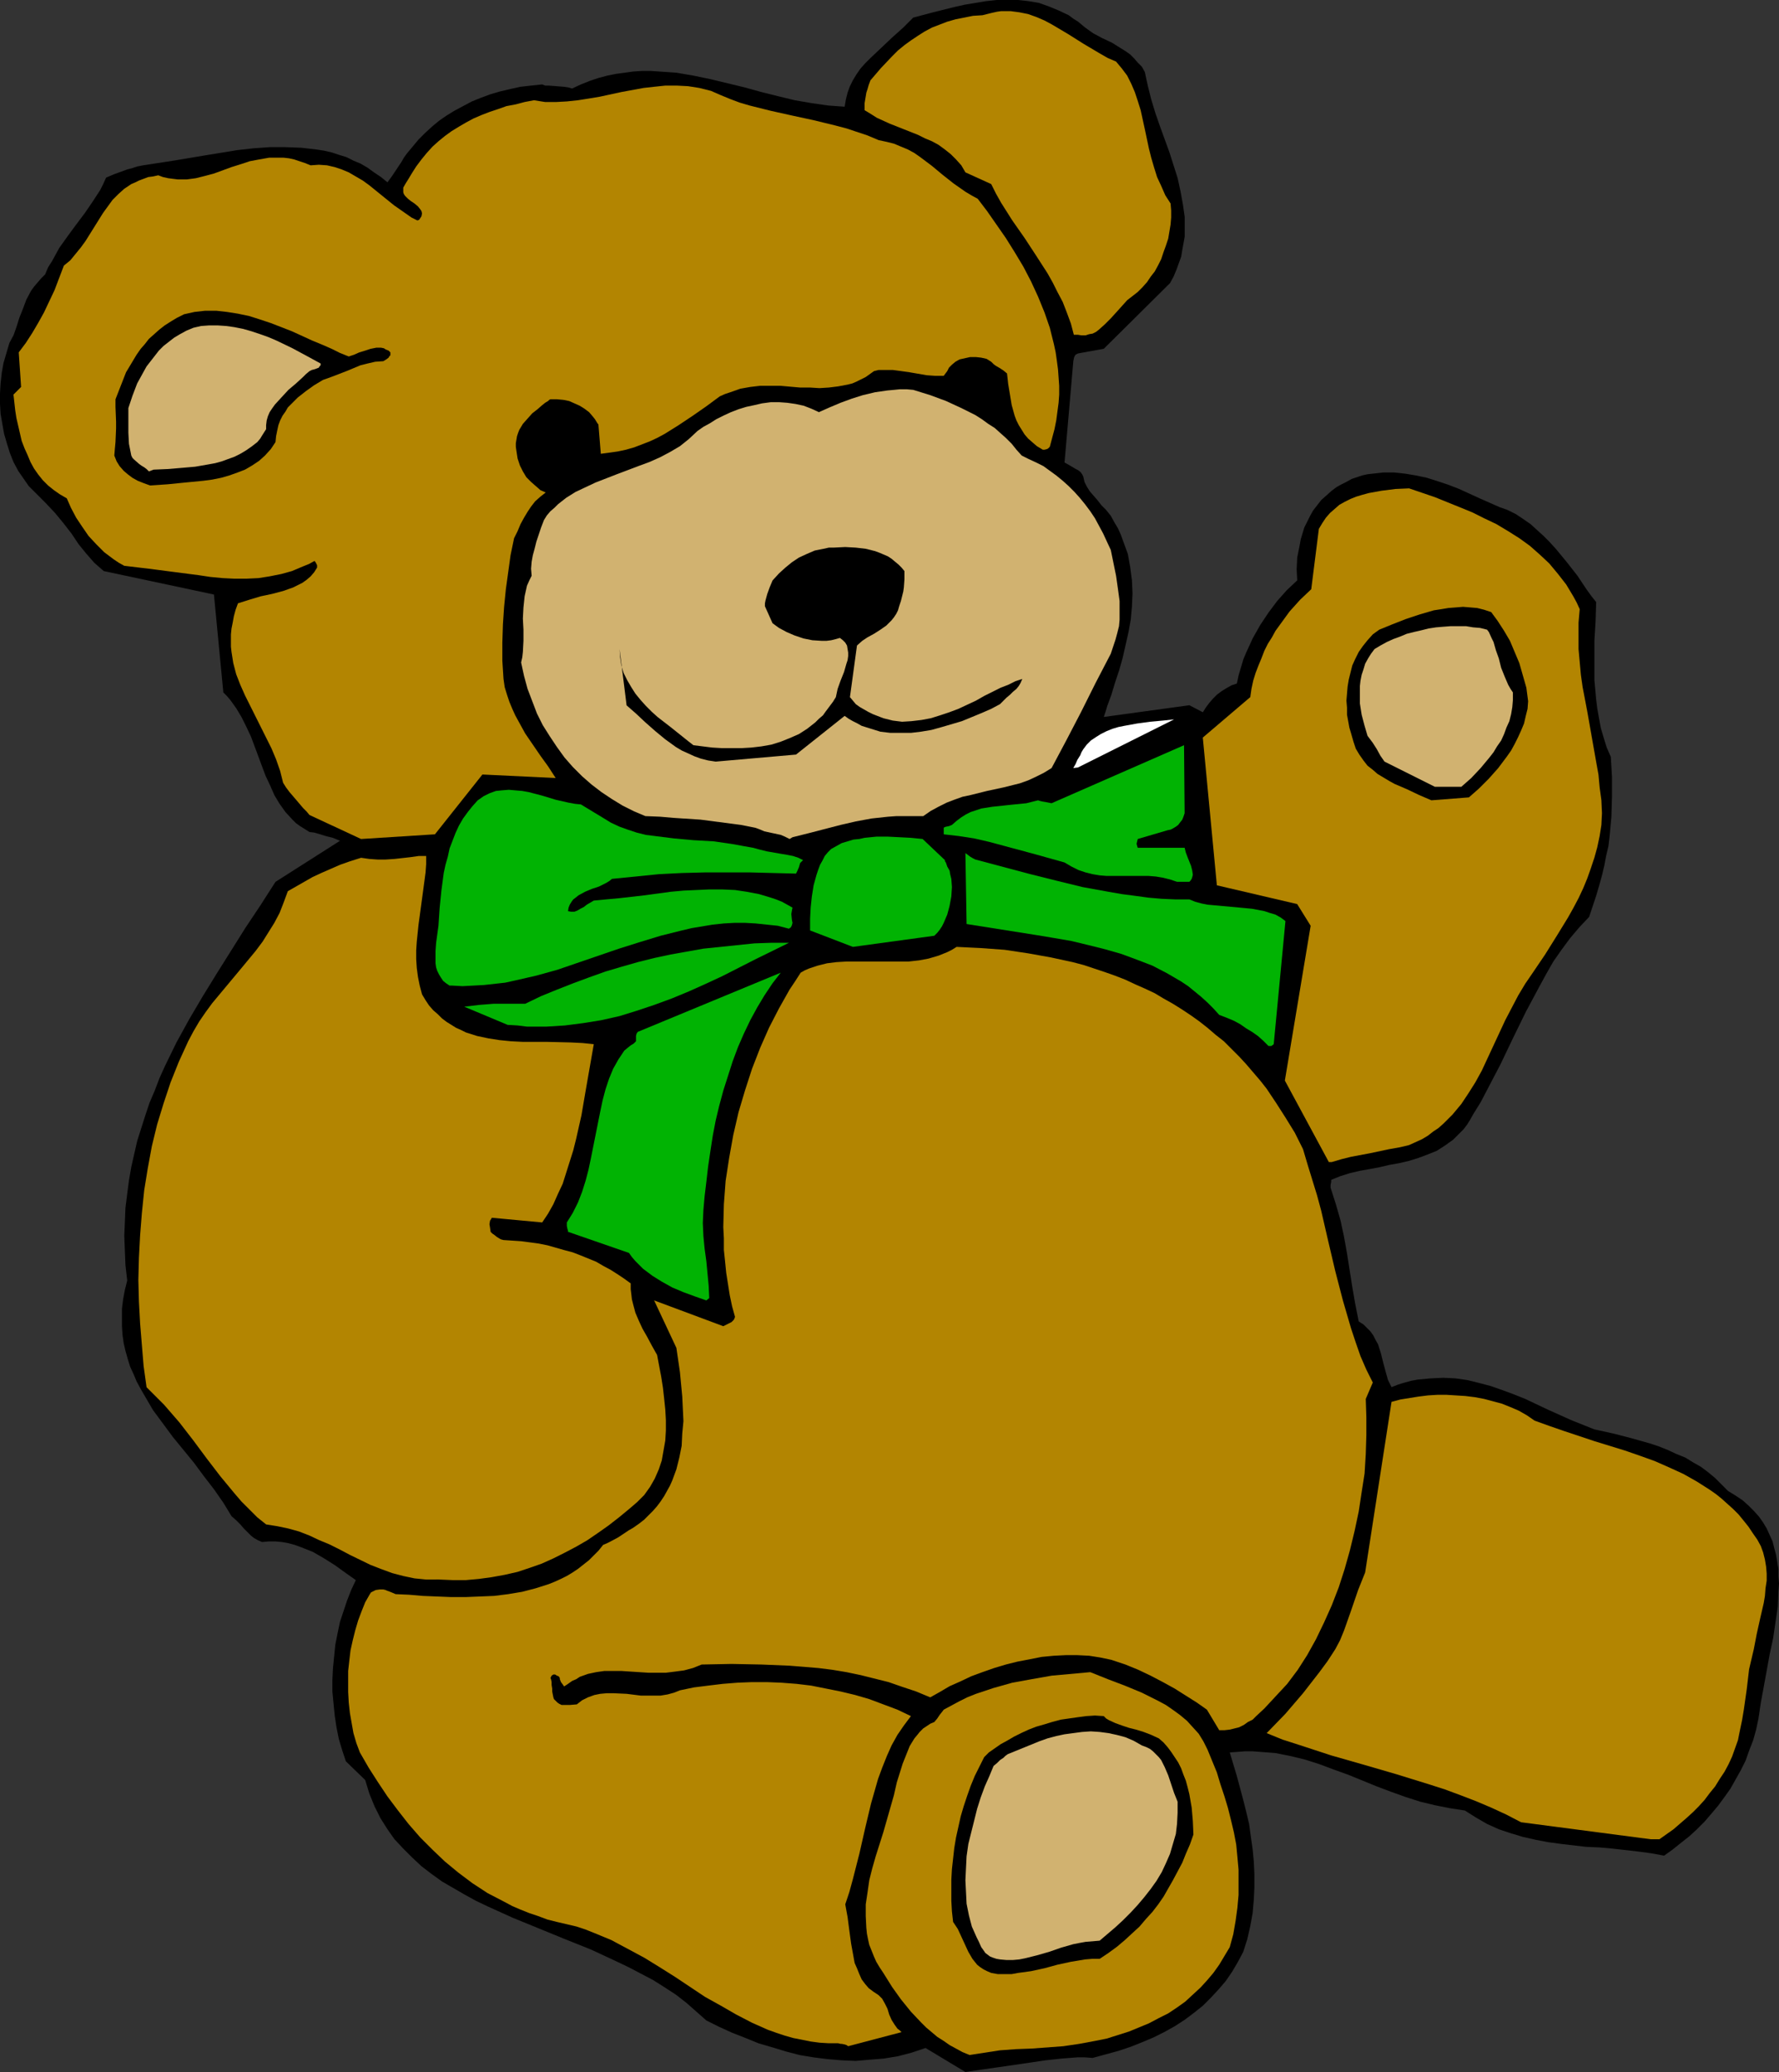
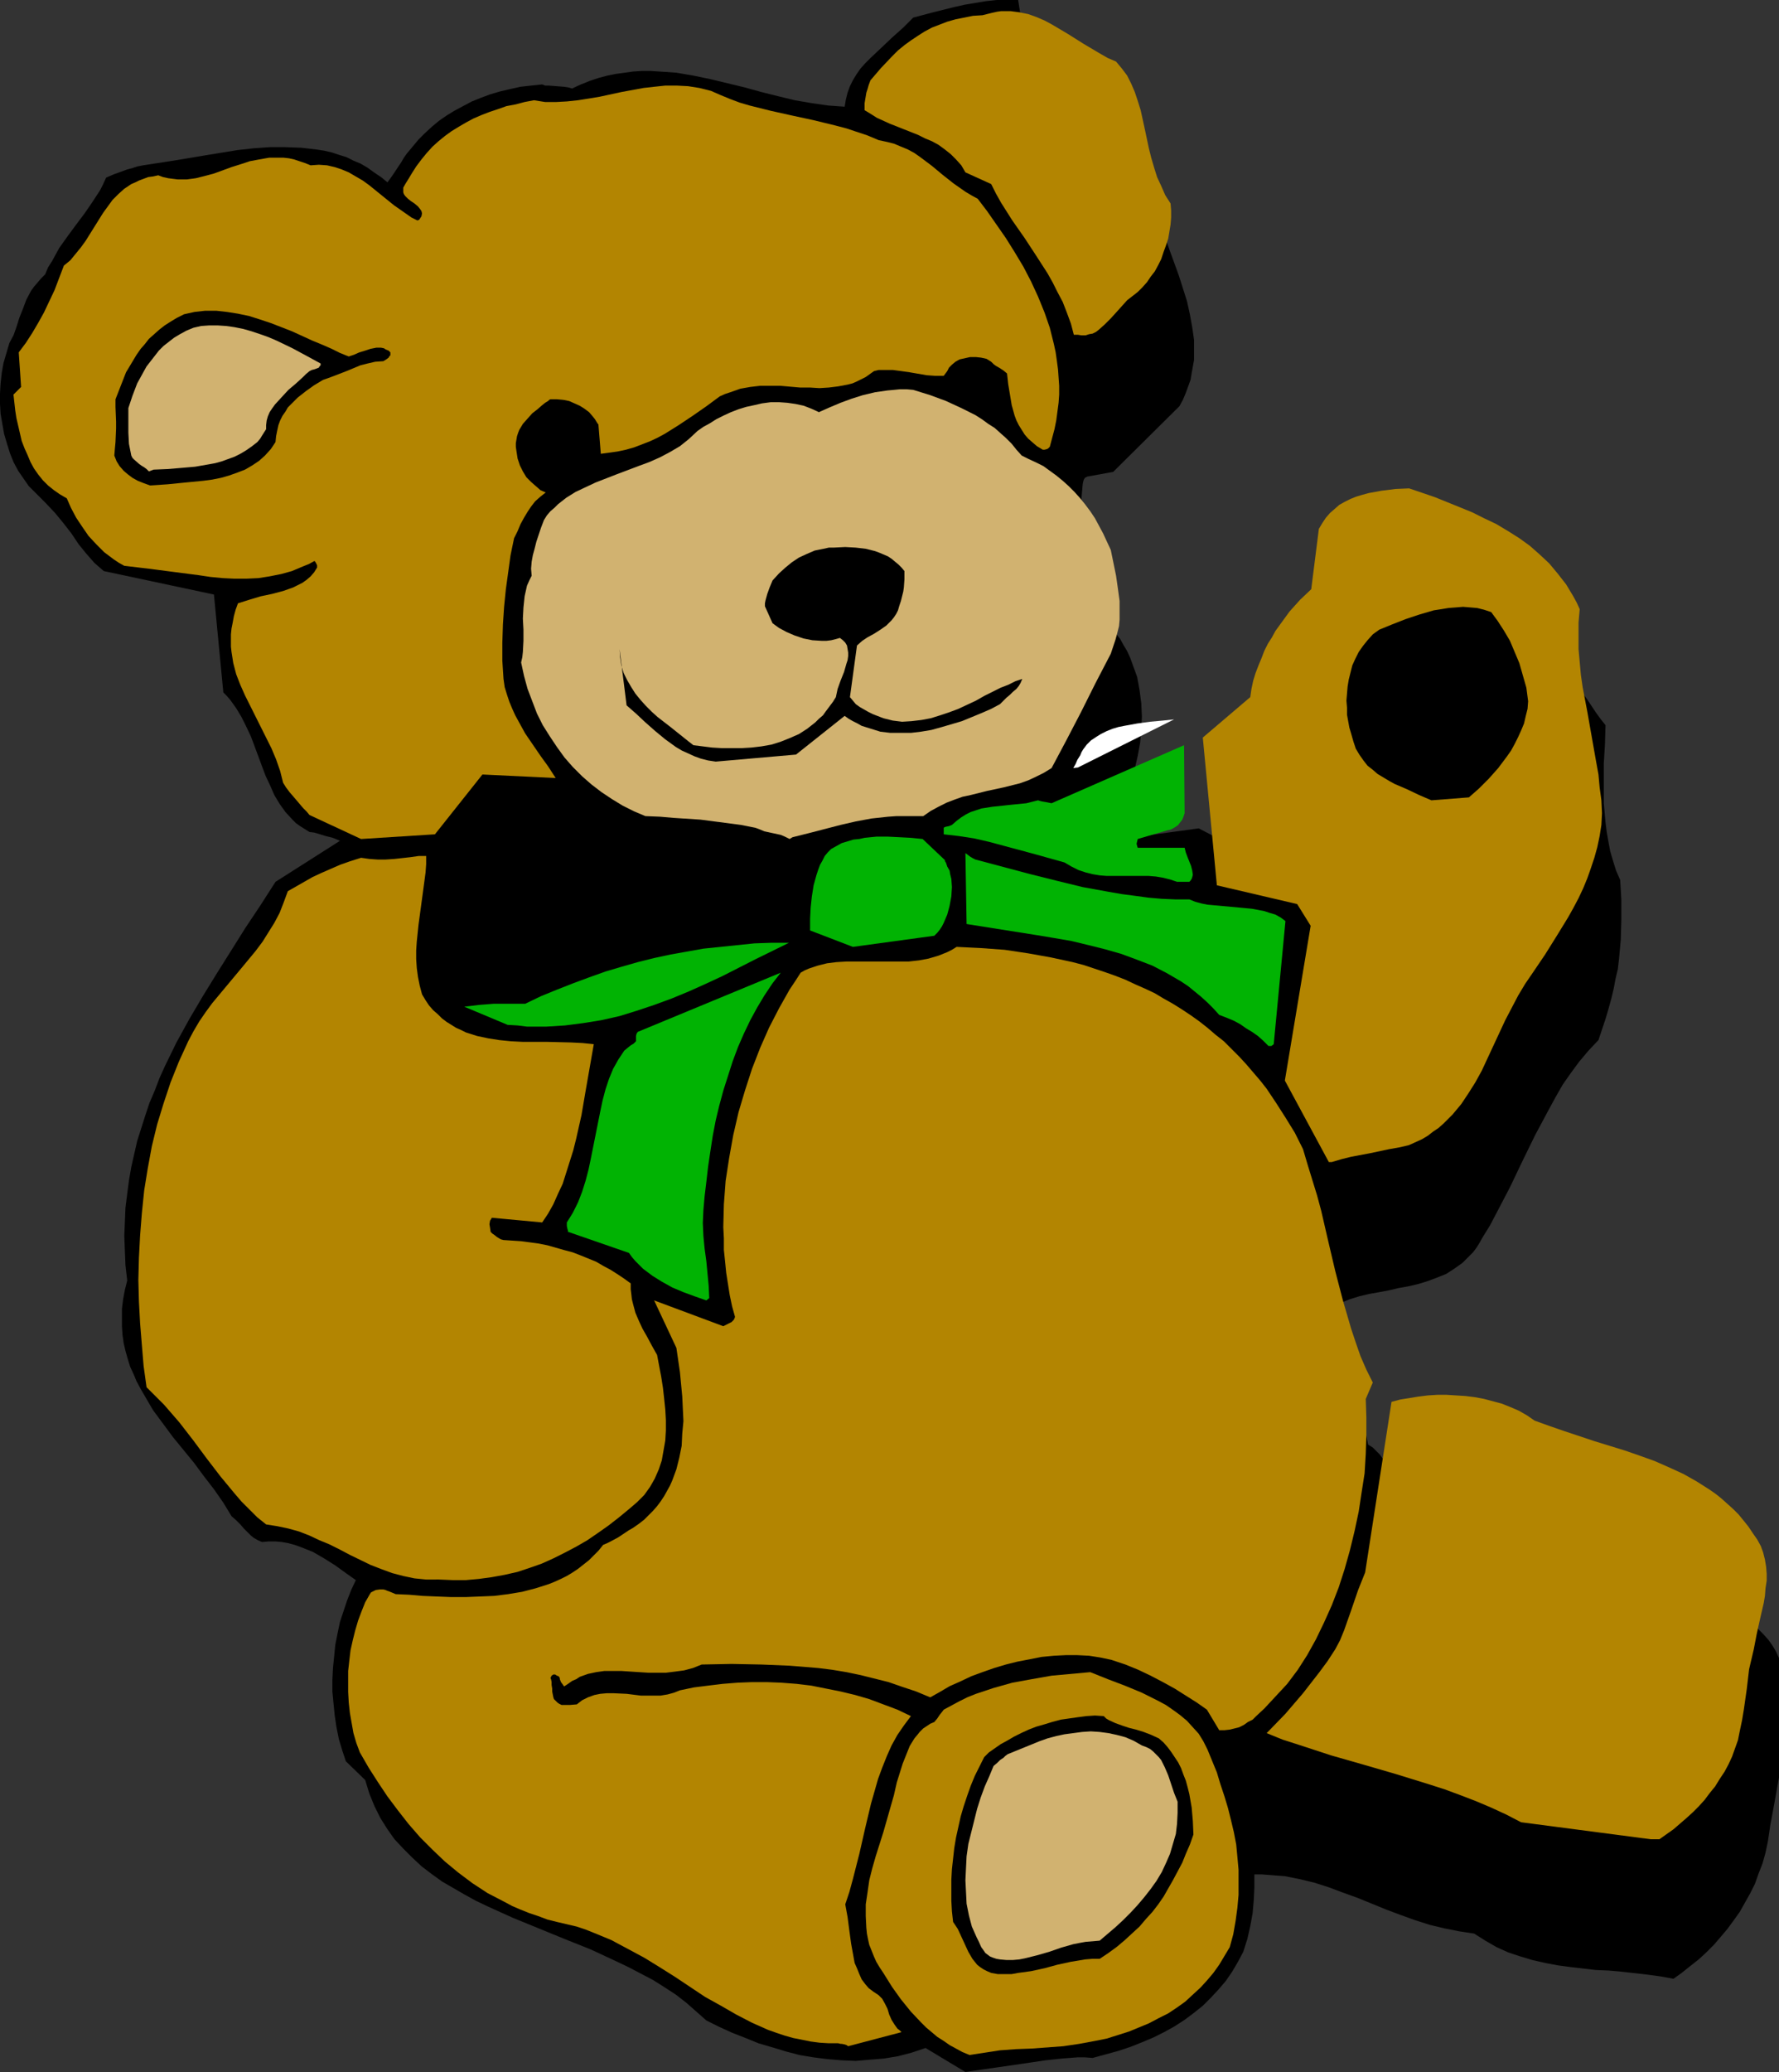
<svg xmlns="http://www.w3.org/2000/svg" xmlns:ns1="http://sodipodi.sourceforge.net/DTD/sodipodi-0.dtd" xmlns:ns2="http://www.inkscape.org/namespaces/inkscape" version="1.0" width="129.766mm" height="151.1mm" id="svg23" ns1:docname="Teddy Bear 04.wmf">
  <rect width="100%" height="100%" fill="#333333" stroke="none" />
  <ns1:namedview id="namedview23" pagecolor="#ffffff" bordercolor="#000000" borderopacity="0.25" ns2:showpageshadow="2" ns2:pageopacity="0.0" ns2:pagecheckerboard="0" ns2:deskcolor="#d1d1d1" ns2:document-units="mm" />
  <defs id="defs1">
    <pattern id="WMFhbasepattern" patternUnits="userSpaceOnUse" width="6" height="6" x="0" y="0" />
  </defs>
-   <path style="fill:#000000;fill-opacity:1;fill-rule:evenodd;stroke:none" d="m 266.155,571.086 4.363,-0.646 4.525,-0.646 8.888,-1.293 4.363,-0.646 4.525,-0.485 4.202,-0.323 h 2.101 l 2.101,0.162 3.555,-0.97 3.555,-0.97 3.394,-1.131 3.232,-1.293 3.07,-1.293 2.909,-1.454 2.909,-1.616 2.747,-1.778 2.586,-1.939 2.424,-1.939 2.262,-2.262 2.101,-2.262 1.939,-2.262 1.778,-2.586 1.616,-2.747 1.454,-2.747 1.131,-3.555 0.808,-3.555 0.646,-3.555 0.323,-3.717 0.162,-3.394 v -3.555 l -0.162,-3.555 -0.323,-3.394 -0.485,-3.394 -0.485,-3.555 -0.808,-3.394 -0.808,-3.232 -1.778,-6.625 -1.939,-6.464 2.101,-0.162 2.101,-0.162 h 2.101 l 2.101,0.162 4.202,0.323 4.04,0.808 4.04,0.97 4.04,1.293 3.878,1.454 4.04,1.454 7.918,3.232 3.878,1.454 4.04,1.454 4.04,1.293 4.04,0.97 4.04,0.808 4.202,0.646 3.07,1.939 3.07,1.778 3.232,1.454 3.394,1.131 3.232,0.97 3.555,0.808 3.394,0.646 3.555,0.485 6.949,0.808 3.717,0.162 3.555,0.323 7.11,0.808 3.555,0.485 3.555,0.646 2.262,-1.616 2.424,-1.939 2.262,-1.778 2.101,-1.939 2.101,-2.101 1.939,-2.262 1.778,-2.101 1.778,-2.424 1.616,-2.262 1.454,-2.586 1.454,-2.586 1.293,-2.586 0.97,-2.747 1.131,-2.909 0.808,-2.909 0.646,-3.07 0.646,-4.363 0.808,-4.363 1.616,-8.888 0.97,-4.525 0.646,-4.363 0.646,-4.363 0.162,-4.202 0.162,-2.101 -0.162,-1.939 v -2.101 l -0.323,-1.939 -0.323,-1.939 -0.485,-1.778 -0.485,-1.939 -0.808,-1.778 -0.808,-1.778 -0.97,-1.616 -1.131,-1.616 -1.454,-1.616 -1.454,-1.454 -1.616,-1.454 -1.939,-1.293 -2.101,-1.293 -1.778,-1.778 -1.778,-1.778 -1.939,-1.616 -1.939,-1.454 -2.262,-1.293 -2.101,-1.293 -2.424,-0.97 -2.424,-1.131 -2.424,-0.97 -2.424,-0.808 -5.171,-1.454 -5.01,-1.293 -5.171,-1.131 -3.232,-1.293 -3.232,-1.293 -6.464,-2.909 -6.141,-2.909 -3.232,-1.293 -3.07,-1.131 -3.232,-1.131 -3.07,-0.808 -3.232,-0.808 -3.394,-0.485 -3.394,-0.162 -3.394,0.162 -1.778,0.162 -1.778,0.162 -1.778,0.323 -1.778,0.485 -1.131,0.323 -0.97,0.323 -0.808,0.323 -0.808,0.323 -0.485,-0.97 -0.485,-0.97 -0.646,-2.262 -0.646,-2.424 -0.646,-2.586 -0.808,-2.586 -0.646,-1.131 -0.646,-1.293 -0.808,-1.131 -0.97,-0.97 -0.97,-0.97 -1.293,-0.808 -0.97,-4.848 -0.808,-4.686 -1.454,-9.211 -0.808,-4.525 -0.97,-4.525 -1.293,-4.525 -1.454,-4.525 v -0.808 l 0.162,-0.808 v -0.485 l 0.162,-0.162 v 0 l 2.424,-0.97 2.586,-0.808 2.747,-0.646 2.747,-0.485 2.586,-0.485 2.747,-0.646 2.747,-0.485 2.747,-0.646 2.586,-0.808 2.586,-0.97 2.424,-0.97 2.262,-1.454 2.262,-1.616 0.97,-0.97 0.97,-0.97 0.97,-0.97 0.97,-1.293 0.808,-1.293 0.808,-1.454 2.101,-3.394 1.778,-3.394 3.717,-7.11 3.394,-7.11 3.555,-7.272 3.717,-6.949 1.939,-3.555 1.939,-3.394 2.262,-3.232 2.262,-3.07 2.586,-3.07 2.747,-2.909 0.97,-2.909 0.97,-2.909 0.808,-2.747 0.808,-2.909 0.646,-2.747 0.485,-2.586 0.646,-2.747 0.323,-2.747 0.485,-5.333 0.162,-5.494 v -5.494 l -0.323,-5.494 -1.131,-2.586 -0.808,-2.586 -0.808,-2.747 -0.485,-2.586 -0.485,-2.747 -0.323,-2.586 -0.485,-5.333 v -5.494 -5.333 l 0.323,-5.333 0.162,-5.333 -1.293,-1.616 -1.293,-1.778 -2.586,-3.878 -2.909,-3.717 -3.07,-3.717 -1.616,-1.778 -1.778,-1.778 -1.778,-1.616 -1.778,-1.616 -2.101,-1.454 -1.939,-1.293 -2.262,-1.131 -2.262,-0.808 -5.494,-2.424 -5.656,-2.586 -2.909,-1.131 -2.909,-0.97 -3.07,-0.97 -3.07,-0.646 -2.909,-0.485 -3.07,-0.323 h -2.909 l -2.909,0.323 -1.454,0.162 -1.454,0.323 -1.454,0.485 -1.454,0.485 -1.454,0.808 -1.293,0.646 -1.454,0.808 -1.293,0.97 -1.454,1.293 -1.454,1.293 -1.131,1.454 -1.131,1.454 -0.808,1.454 -0.808,1.616 -0.808,1.616 -0.485,1.616 -0.485,1.616 -0.323,1.778 -0.646,3.232 -0.162,3.232 0.162,3.07 -2.909,2.747 -2.586,2.909 -2.424,3.232 -2.262,3.394 -2.101,3.717 -0.808,1.778 -0.97,2.101 -0.808,1.939 -1.293,4.363 -0.485,2.262 -1.454,0.485 -1.454,0.808 -1.293,0.808 -1.293,0.97 -1.131,1.131 -0.97,1.131 -0.97,1.293 -0.808,1.293 -3.717,-1.939 -23.594,3.232 0.485,-1.454 0.485,-1.616 1.131,-3.07 0.97,-3.232 1.131,-3.394 0.97,-3.394 0.808,-3.555 0.808,-3.555 0.646,-3.555 0.323,-3.555 0.162,-3.717 -0.162,-3.555 -0.485,-3.717 -0.323,-1.778 -0.323,-1.778 -0.646,-1.778 -0.646,-1.778 -0.646,-1.778 -0.808,-1.778 -0.97,-1.616 -0.97,-1.778 -1.293,-1.616 -1.293,-1.293 -1.131,-1.454 -1.131,-1.293 -0.97,-1.131 -0.808,-1.293 -0.646,-1.293 -0.323,-1.454 -0.323,-0.646 -0.485,-0.646 -0.646,-0.485 -0.646,-0.323 -1.616,-0.97 -1.454,-0.808 2.424,-27.956 0.162,-0.808 0.162,-0.485 0.323,-0.485 0.646,-0.323 7.11,-1.293 18.261,-18.099 0.97,-1.778 0.808,-1.939 0.646,-1.778 0.646,-1.778 0.323,-1.939 0.323,-1.778 0.323,-1.778 v -1.778 -1.939 -1.778 l -0.485,-3.394 -0.646,-3.555 -0.808,-3.717 -1.131,-3.555 -1.131,-3.555 -2.586,-7.11 -1.293,-3.717 -1.131,-3.717 -0.97,-3.878 -0.808,-3.717 -0.808,-1.454 -1.131,-1.131 -0.97,-1.131 -1.131,-1.131 -1.131,-0.808 -1.293,-0.808 -2.586,-1.616 -2.747,-1.293 -2.424,-1.293 -2.262,-1.616 -0.97,-0.808 -0.97,-0.808 -1.293,-0.808 -1.293,-0.97 -2.747,-1.293 -2.747,-1.131 -2.747,-0.97 -2.909,-0.485 L 280.699,0 h -3.07 -2.909 l -2.909,0.323 -2.909,0.485 -2.909,0.485 -2.909,0.646 -5.818,1.454 -5.494,1.454 -2.747,2.747 -3.07,2.747 -3.07,2.909 -2.909,2.747 -1.454,1.454 -1.293,1.454 -1.131,1.616 -0.97,1.616 -0.808,1.616 -0.646,1.778 -0.485,1.939 -0.323,1.939 -2.262,-0.162 -2.262,-0.162 -4.525,-0.646 -4.686,-0.808 -4.686,-1.131 -4.525,-1.131 -4.686,-1.293 -4.686,-1.131 -4.686,-1.131 -4.686,-0.97 -4.686,-0.808 -4.686,-0.323 -2.424,-0.162 h -2.424 l -2.424,0.162 -2.262,0.323 -2.424,0.323 -2.424,0.485 -2.424,0.646 -2.424,0.808 -2.424,0.97 -2.424,1.131 -1.131,-0.323 -1.131,-0.162 -2.101,-0.162 -2.101,-0.162 h -0.97 l -0.808,-0.323 -3.07,0.323 -2.909,0.323 -2.909,0.646 -2.747,0.646 -2.747,0.808 -2.586,0.97 -2.424,0.97 -2.424,1.293 -2.424,1.293 -2.101,1.293 -2.101,1.454 -1.939,1.616 -1.939,1.778 -1.778,1.778 -1.616,1.939 -1.616,1.939 -0.808,1.131 -0.646,1.131 -0.646,0.97 -0.646,0.97 -1.293,1.939 -1.293,1.778 -1.778,-1.454 -1.939,-1.293 -1.778,-1.293 -1.939,-1.131 -1.939,-0.808 -1.939,-0.97 -2.101,-0.646 -1.939,-0.646 -2.101,-0.485 -2.101,-0.323 -4.202,-0.485 -4.363,-0.162 h -4.363 l -4.525,0.323 -4.363,0.485 -8.888,1.454 -8.726,1.454 -4.202,0.646 -4.202,0.646 -1.616,0.323 -1.454,0.485 -1.293,0.323 -1.293,0.485 -2.262,0.808 -2.262,0.97 -0.808,1.778 -0.808,1.616 -2.101,3.232 -2.101,3.07 -2.424,3.232 -2.262,3.07 -2.424,3.394 -1.939,3.555 -1.131,1.778 -0.808,1.939 -1.131,1.131 -0.97,1.131 L 9.373,79.021 8.565,80.152 7.272,82.576 6.302,85.162 5.333,87.586 4.525,90.171 3.717,92.434 2.586,94.535 1.778,97.282 0.97,100.029 0.485,102.776 0.162,105.685 0,108.432 v 2.909 l 0.162,2.747 0.485,2.747 0.485,2.747 0.808,2.747 0.808,2.586 0.97,2.424 1.293,2.424 1.454,2.101 1.454,2.101 1.778,1.778 1.454,1.454 1.454,1.454 2.586,2.747 2.262,2.747 2.262,2.909 1.939,2.909 2.101,2.586 2.262,2.586 1.293,1.131 1.293,1.131 30.381,6.464 2.586,26.987 0.97,0.97 0.97,1.131 1.616,2.262 1.454,2.424 1.293,2.586 1.293,2.747 0.97,2.586 2.101,5.656 0.97,2.586 1.293,2.747 1.131,2.586 1.454,2.424 1.616,2.262 1.939,2.101 0.97,0.97 1.131,0.808 1.293,0.808 1.293,0.808 1.293,0.162 1.131,0.323 2.101,0.646 1.939,0.485 1.939,0.808 -17.776,11.312 -4.04,6.302 -4.202,6.302 -7.918,12.605 -3.878,6.302 -3.717,6.302 -3.555,6.464 -3.232,6.626 -1.454,3.232 -1.293,3.394 -1.454,3.394 -1.131,3.394 -1.131,3.555 -1.131,3.555 -0.808,3.555 -0.808,3.555 -0.646,3.717 -0.485,3.717 -0.485,3.878 -0.162,3.878 -0.162,3.878 0.162,4.04 0.162,4.04 0.485,4.202 -0.646,2.586 -0.485,2.586 -0.323,2.586 v 2.424 2.424 l 0.162,2.424 0.323,2.262 0.485,2.101 0.646,2.262 0.646,2.101 0.97,2.101 0.808,1.939 1.131,2.101 1.131,1.939 2.262,3.878 2.747,3.717 2.747,3.717 2.909,3.555 2.909,3.555 2.747,3.717 2.747,3.555 2.586,3.717 2.262,3.717 1.293,1.131 1.131,1.131 0.97,1.131 0.97,0.97 0.97,0.97 0.808,0.646 1.131,0.646 1.131,0.485 1.778,-0.162 h 1.939 l 1.778,0.162 1.778,0.323 1.778,0.485 1.778,0.646 1.616,0.646 1.616,0.646 3.07,1.778 3.07,1.939 2.909,2.101 2.747,1.939 -1.293,2.747 -1.131,2.909 -0.97,2.909 -0.97,2.909 -0.646,3.07 -0.646,3.232 -0.323,3.232 -0.323,3.232 -0.162,3.232 v 3.232 l 0.323,3.394 0.323,3.232 0.485,3.232 0.646,3.232 0.97,3.232 0.97,2.909 5.333,5.171 1.131,3.717 1.454,3.555 1.616,3.232 1.939,3.07 1.939,2.747 2.424,2.586 2.424,2.424 2.586,2.424 2.747,2.101 2.909,2.101 3.07,1.778 3.07,1.778 3.232,1.778 3.394,1.616 6.787,3.07 7.11,2.909 7.11,2.909 7.272,2.909 6.949,3.232 3.394,1.616 3.394,1.778 3.394,1.778 3.07,1.939 3.232,2.101 2.909,2.262 2.747,2.424 2.747,2.424 3.555,1.778 3.555,1.616 3.717,1.454 3.555,1.454 3.878,1.131 3.717,1.131 3.717,0.97 3.878,0.646 3.878,0.485 3.878,0.323 3.878,0.162 3.717,-0.323 4.04,-0.323 3.878,-0.646 3.717,-0.97 3.878,-1.293 z" id="path1" />
+   <path style="fill:#000000;fill-opacity:1;fill-rule:evenodd;stroke:none" d="m 266.155,571.086 4.363,-0.646 4.525,-0.646 8.888,-1.293 4.363,-0.646 4.525,-0.485 4.202,-0.323 h 2.101 l 2.101,0.162 3.555,-0.97 3.555,-0.97 3.394,-1.131 3.232,-1.293 3.07,-1.293 2.909,-1.454 2.909,-1.616 2.747,-1.778 2.586,-1.939 2.424,-1.939 2.262,-2.262 2.101,-2.262 1.939,-2.262 1.778,-2.586 1.616,-2.747 1.454,-2.747 1.131,-3.555 0.808,-3.555 0.646,-3.555 0.323,-3.717 0.162,-3.394 v -3.555 h 2.101 l 2.101,0.162 4.202,0.323 4.04,0.808 4.04,0.97 4.04,1.293 3.878,1.454 4.04,1.454 7.918,3.232 3.878,1.454 4.04,1.454 4.04,1.293 4.04,0.97 4.04,0.808 4.202,0.646 3.07,1.939 3.07,1.778 3.232,1.454 3.394,1.131 3.232,0.97 3.555,0.808 3.394,0.646 3.555,0.485 6.949,0.808 3.717,0.162 3.555,0.323 7.11,0.808 3.555,0.485 3.555,0.646 2.262,-1.616 2.424,-1.939 2.262,-1.778 2.101,-1.939 2.101,-2.101 1.939,-2.262 1.778,-2.101 1.778,-2.424 1.616,-2.262 1.454,-2.586 1.454,-2.586 1.293,-2.586 0.97,-2.747 1.131,-2.909 0.808,-2.909 0.646,-3.07 0.646,-4.363 0.808,-4.363 1.616,-8.888 0.97,-4.525 0.646,-4.363 0.646,-4.363 0.162,-4.202 0.162,-2.101 -0.162,-1.939 v -2.101 l -0.323,-1.939 -0.323,-1.939 -0.485,-1.778 -0.485,-1.939 -0.808,-1.778 -0.808,-1.778 -0.97,-1.616 -1.131,-1.616 -1.454,-1.616 -1.454,-1.454 -1.616,-1.454 -1.939,-1.293 -2.101,-1.293 -1.778,-1.778 -1.778,-1.778 -1.939,-1.616 -1.939,-1.454 -2.262,-1.293 -2.101,-1.293 -2.424,-0.97 -2.424,-1.131 -2.424,-0.97 -2.424,-0.808 -5.171,-1.454 -5.01,-1.293 -5.171,-1.131 -3.232,-1.293 -3.232,-1.293 -6.464,-2.909 -6.141,-2.909 -3.232,-1.293 -3.07,-1.131 -3.232,-1.131 -3.07,-0.808 -3.232,-0.808 -3.394,-0.485 -3.394,-0.162 -3.394,0.162 -1.778,0.162 -1.778,0.162 -1.778,0.323 -1.778,0.485 -1.131,0.323 -0.97,0.323 -0.808,0.323 -0.808,0.323 -0.485,-0.97 -0.485,-0.97 -0.646,-2.262 -0.646,-2.424 -0.646,-2.586 -0.808,-2.586 -0.646,-1.131 -0.646,-1.293 -0.808,-1.131 -0.97,-0.97 -0.97,-0.97 -1.293,-0.808 -0.97,-4.848 -0.808,-4.686 -1.454,-9.211 -0.808,-4.525 -0.97,-4.525 -1.293,-4.525 -1.454,-4.525 v -0.808 l 0.162,-0.808 v -0.485 l 0.162,-0.162 v 0 l 2.424,-0.97 2.586,-0.808 2.747,-0.646 2.747,-0.485 2.586,-0.485 2.747,-0.646 2.747,-0.485 2.747,-0.646 2.586,-0.808 2.586,-0.97 2.424,-0.97 2.262,-1.454 2.262,-1.616 0.97,-0.97 0.97,-0.97 0.97,-0.97 0.97,-1.293 0.808,-1.293 0.808,-1.454 2.101,-3.394 1.778,-3.394 3.717,-7.11 3.394,-7.11 3.555,-7.272 3.717,-6.949 1.939,-3.555 1.939,-3.394 2.262,-3.232 2.262,-3.07 2.586,-3.07 2.747,-2.909 0.97,-2.909 0.97,-2.909 0.808,-2.747 0.808,-2.909 0.646,-2.747 0.485,-2.586 0.646,-2.747 0.323,-2.747 0.485,-5.333 0.162,-5.494 v -5.494 l -0.323,-5.494 -1.131,-2.586 -0.808,-2.586 -0.808,-2.747 -0.485,-2.586 -0.485,-2.747 -0.323,-2.586 -0.485,-5.333 v -5.494 -5.333 l 0.323,-5.333 0.162,-5.333 -1.293,-1.616 -1.293,-1.778 -2.586,-3.878 -2.909,-3.717 -3.07,-3.717 -1.616,-1.778 -1.778,-1.778 -1.778,-1.616 -1.778,-1.616 -2.101,-1.454 -1.939,-1.293 -2.262,-1.131 -2.262,-0.808 -5.494,-2.424 -5.656,-2.586 -2.909,-1.131 -2.909,-0.97 -3.07,-0.97 -3.07,-0.646 -2.909,-0.485 -3.07,-0.323 h -2.909 l -2.909,0.323 -1.454,0.162 -1.454,0.323 -1.454,0.485 -1.454,0.485 -1.454,0.808 -1.293,0.646 -1.454,0.808 -1.293,0.97 -1.454,1.293 -1.454,1.293 -1.131,1.454 -1.131,1.454 -0.808,1.454 -0.808,1.616 -0.808,1.616 -0.485,1.616 -0.485,1.616 -0.323,1.778 -0.646,3.232 -0.162,3.232 0.162,3.07 -2.909,2.747 -2.586,2.909 -2.424,3.232 -2.262,3.394 -2.101,3.717 -0.808,1.778 -0.97,2.101 -0.808,1.939 -1.293,4.363 -0.485,2.262 -1.454,0.485 -1.454,0.808 -1.293,0.808 -1.293,0.97 -1.131,1.131 -0.97,1.131 -0.97,1.293 -0.808,1.293 -3.717,-1.939 -23.594,3.232 0.485,-1.454 0.485,-1.616 1.131,-3.07 0.97,-3.232 1.131,-3.394 0.97,-3.394 0.808,-3.555 0.808,-3.555 0.646,-3.555 0.323,-3.555 0.162,-3.717 -0.162,-3.555 -0.485,-3.717 -0.323,-1.778 -0.323,-1.778 -0.646,-1.778 -0.646,-1.778 -0.646,-1.778 -0.808,-1.778 -0.97,-1.616 -0.97,-1.778 -1.293,-1.616 -1.293,-1.293 -1.131,-1.454 -1.131,-1.293 -0.97,-1.131 -0.808,-1.293 -0.646,-1.293 -0.323,-1.454 -0.323,-0.646 -0.485,-0.646 -0.646,-0.485 -0.646,-0.323 -1.616,-0.97 -1.454,-0.808 2.424,-27.956 0.162,-0.808 0.162,-0.485 0.323,-0.485 0.646,-0.323 7.11,-1.293 18.261,-18.099 0.97,-1.778 0.808,-1.939 0.646,-1.778 0.646,-1.778 0.323,-1.939 0.323,-1.778 0.323,-1.778 v -1.778 -1.939 -1.778 l -0.485,-3.394 -0.646,-3.555 -0.808,-3.717 -1.131,-3.555 -1.131,-3.555 -2.586,-7.11 -1.293,-3.717 -1.131,-3.717 -0.97,-3.878 -0.808,-3.717 -0.808,-1.454 -1.131,-1.131 -0.97,-1.131 -1.131,-1.131 -1.131,-0.808 -1.293,-0.808 -2.586,-1.616 -2.747,-1.293 -2.424,-1.293 -2.262,-1.616 -0.97,-0.808 -0.97,-0.808 -1.293,-0.808 -1.293,-0.97 -2.747,-1.293 -2.747,-1.131 -2.747,-0.97 -2.909,-0.485 L 280.699,0 h -3.07 -2.909 l -2.909,0.323 -2.909,0.485 -2.909,0.485 -2.909,0.646 -5.818,1.454 -5.494,1.454 -2.747,2.747 -3.07,2.747 -3.07,2.909 -2.909,2.747 -1.454,1.454 -1.293,1.454 -1.131,1.616 -0.97,1.616 -0.808,1.616 -0.646,1.778 -0.485,1.939 -0.323,1.939 -2.262,-0.162 -2.262,-0.162 -4.525,-0.646 -4.686,-0.808 -4.686,-1.131 -4.525,-1.131 -4.686,-1.293 -4.686,-1.131 -4.686,-1.131 -4.686,-0.97 -4.686,-0.808 -4.686,-0.323 -2.424,-0.162 h -2.424 l -2.424,0.162 -2.262,0.323 -2.424,0.323 -2.424,0.485 -2.424,0.646 -2.424,0.808 -2.424,0.97 -2.424,1.131 -1.131,-0.323 -1.131,-0.162 -2.101,-0.162 -2.101,-0.162 h -0.97 l -0.808,-0.323 -3.07,0.323 -2.909,0.323 -2.909,0.646 -2.747,0.646 -2.747,0.808 -2.586,0.97 -2.424,0.97 -2.424,1.293 -2.424,1.293 -2.101,1.293 -2.101,1.454 -1.939,1.616 -1.939,1.778 -1.778,1.778 -1.616,1.939 -1.616,1.939 -0.808,1.131 -0.646,1.131 -0.646,0.97 -0.646,0.97 -1.293,1.939 -1.293,1.778 -1.778,-1.454 -1.939,-1.293 -1.778,-1.293 -1.939,-1.131 -1.939,-0.808 -1.939,-0.97 -2.101,-0.646 -1.939,-0.646 -2.101,-0.485 -2.101,-0.323 -4.202,-0.485 -4.363,-0.162 h -4.363 l -4.525,0.323 -4.363,0.485 -8.888,1.454 -8.726,1.454 -4.202,0.646 -4.202,0.646 -1.616,0.323 -1.454,0.485 -1.293,0.323 -1.293,0.485 -2.262,0.808 -2.262,0.97 -0.808,1.778 -0.808,1.616 -2.101,3.232 -2.101,3.07 -2.424,3.232 -2.262,3.07 -2.424,3.394 -1.939,3.555 -1.131,1.778 -0.808,1.939 -1.131,1.131 -0.97,1.131 L 9.373,79.021 8.565,80.152 7.272,82.576 6.302,85.162 5.333,87.586 4.525,90.171 3.717,92.434 2.586,94.535 1.778,97.282 0.97,100.029 0.485,102.776 0.162,105.685 0,108.432 v 2.909 l 0.162,2.747 0.485,2.747 0.485,2.747 0.808,2.747 0.808,2.586 0.97,2.424 1.293,2.424 1.454,2.101 1.454,2.101 1.778,1.778 1.454,1.454 1.454,1.454 2.586,2.747 2.262,2.747 2.262,2.909 1.939,2.909 2.101,2.586 2.262,2.586 1.293,1.131 1.293,1.131 30.381,6.464 2.586,26.987 0.97,0.97 0.97,1.131 1.616,2.262 1.454,2.424 1.293,2.586 1.293,2.747 0.97,2.586 2.101,5.656 0.97,2.586 1.293,2.747 1.131,2.586 1.454,2.424 1.616,2.262 1.939,2.101 0.97,0.97 1.131,0.808 1.293,0.808 1.293,0.808 1.293,0.162 1.131,0.323 2.101,0.646 1.939,0.485 1.939,0.808 -17.776,11.312 -4.04,6.302 -4.202,6.302 -7.918,12.605 -3.878,6.302 -3.717,6.302 -3.555,6.464 -3.232,6.626 -1.454,3.232 -1.293,3.394 -1.454,3.394 -1.131,3.394 -1.131,3.555 -1.131,3.555 -0.808,3.555 -0.808,3.555 -0.646,3.717 -0.485,3.717 -0.485,3.878 -0.162,3.878 -0.162,3.878 0.162,4.04 0.162,4.04 0.485,4.202 -0.646,2.586 -0.485,2.586 -0.323,2.586 v 2.424 2.424 l 0.162,2.424 0.323,2.262 0.485,2.101 0.646,2.262 0.646,2.101 0.97,2.101 0.808,1.939 1.131,2.101 1.131,1.939 2.262,3.878 2.747,3.717 2.747,3.717 2.909,3.555 2.909,3.555 2.747,3.717 2.747,3.555 2.586,3.717 2.262,3.717 1.293,1.131 1.131,1.131 0.97,1.131 0.97,0.97 0.97,0.97 0.808,0.646 1.131,0.646 1.131,0.485 1.778,-0.162 h 1.939 l 1.778,0.162 1.778,0.323 1.778,0.485 1.778,0.646 1.616,0.646 1.616,0.646 3.07,1.778 3.07,1.939 2.909,2.101 2.747,1.939 -1.293,2.747 -1.131,2.909 -0.97,2.909 -0.97,2.909 -0.646,3.07 -0.646,3.232 -0.323,3.232 -0.323,3.232 -0.162,3.232 v 3.232 l 0.323,3.394 0.323,3.232 0.485,3.232 0.646,3.232 0.97,3.232 0.97,2.909 5.333,5.171 1.131,3.717 1.454,3.555 1.616,3.232 1.939,3.07 1.939,2.747 2.424,2.586 2.424,2.424 2.586,2.424 2.747,2.101 2.909,2.101 3.07,1.778 3.07,1.778 3.232,1.778 3.394,1.616 6.787,3.07 7.11,2.909 7.11,2.909 7.272,2.909 6.949,3.232 3.394,1.616 3.394,1.778 3.394,1.778 3.07,1.939 3.232,2.101 2.909,2.262 2.747,2.424 2.747,2.424 3.555,1.778 3.555,1.616 3.717,1.454 3.555,1.454 3.878,1.131 3.717,1.131 3.717,0.97 3.878,0.646 3.878,0.485 3.878,0.323 3.878,0.162 3.717,-0.323 4.04,-0.323 3.878,-0.646 3.717,-0.97 3.878,-1.293 z" id="path1" />
  <path style="fill:#b38501;fill-opacity:1;fill-rule:evenodd;stroke:none" d="m 267.286,566.4 4.202,-0.646 4.202,-0.646 4.363,-0.323 4.363,-0.162 4.363,-0.323 4.363,-0.323 4.363,-0.646 4.363,-0.808 3.232,-0.646 3.07,-0.97 3.07,-0.97 2.747,-1.131 2.747,-1.131 2.747,-1.454 2.586,-1.293 2.424,-1.616 2.262,-1.616 2.101,-1.939 2.101,-1.939 1.778,-1.939 1.778,-2.101 1.616,-2.262 1.454,-2.424 1.454,-2.424 0.97,-3.555 0.646,-3.717 0.485,-3.555 0.323,-3.555 v -3.394 -3.555 l -0.323,-3.555 -0.323,-3.394 -0.646,-3.394 -0.808,-3.394 -0.808,-3.232 -0.97,-3.232 -1.131,-3.394 -0.97,-3.232 -2.586,-6.302 -1.131,-2.262 -1.293,-2.101 -1.616,-1.778 -1.616,-1.778 -1.939,-1.616 -1.778,-1.293 -2.101,-1.454 -2.101,-1.131 -2.262,-1.131 -2.262,-1.131 -4.686,-1.939 -4.686,-1.778 -4.848,-1.939 -5.333,0.485 -5.333,0.485 -5.494,0.97 -5.333,0.97 -5.171,1.454 -2.424,0.808 -2.424,0.808 -2.424,0.97 -2.262,1.131 -2.101,1.131 -2.101,1.131 -0.485,0.646 -0.646,0.808 -0.646,0.97 -0.808,0.97 -1.131,0.485 -0.97,0.646 -0.97,0.646 -0.97,0.97 -0.646,0.808 -0.808,0.97 -1.293,2.101 -0.97,2.424 -0.97,2.424 -1.616,5.171 -0.808,3.555 -0.97,3.394 -1.939,6.787 -2.101,6.625 -0.97,3.394 -0.808,3.232 -0.485,3.394 -0.485,3.232 v 3.232 l 0.162,3.232 0.162,1.616 0.323,1.616 0.323,1.454 0.646,1.616 0.646,1.616 0.646,1.454 0.97,1.616 0.97,1.454 2.424,3.878 2.424,3.394 2.747,3.394 2.747,2.909 1.454,1.454 3.07,2.586 1.778,1.131 1.616,1.131 3.555,1.939 z" id="path2" />
  <path style="fill:#b38501;fill-opacity:1;fill-rule:evenodd;stroke:none" d="m 233.835,563.976 14.706,-3.878 -0.485,-0.485 -0.646,-0.485 -0.808,-1.131 -0.808,-1.293 -0.646,-1.454 -0.485,-1.616 -0.646,-1.293 -0.808,-1.454 -0.97,-0.97 -1.454,-0.97 -1.293,-0.97 -0.97,-1.131 -0.97,-1.293 -0.646,-1.454 -0.646,-1.616 -0.646,-1.454 -0.323,-1.778 -0.646,-3.555 -0.485,-3.555 -0.485,-3.717 -0.646,-3.555 1.131,-3.394 0.97,-3.555 1.778,-6.949 1.616,-7.11 1.616,-6.787 0.97,-3.394 0.97,-3.394 1.131,-3.07 1.293,-3.232 1.293,-2.909 1.616,-2.909 1.778,-2.586 1.939,-2.586 -3.717,-1.778 -3.878,-1.454 -3.878,-1.454 -3.878,-1.131 -4.04,-0.97 -4.04,-0.808 -4.04,-0.808 -4.04,-0.485 -4.202,-0.323 -4.04,-0.162 h -4.04 l -4.04,0.162 -4.04,0.323 -4.04,0.485 -3.878,0.485 -3.878,0.808 -1.616,0.646 -1.778,0.485 -1.939,0.323 h -1.778 -1.778 -1.939 l -3.878,-0.485 -3.555,-0.162 h -1.939 l -1.778,0.162 -1.616,0.323 -1.778,0.646 -1.616,0.808 -1.454,1.131 -1.939,0.162 h -1.454 -0.808 l -0.646,-0.323 -0.485,-0.323 -0.485,-0.485 -0.485,-0.485 -0.162,-0.485 -0.162,-0.808 -0.162,-0.808 v -0.808 l -0.162,-0.97 v -0.808 l -0.162,-0.808 -0.162,-0.323 0.162,-0.323 0.162,-0.323 0.485,-0.323 h 0.485 l 0.485,0.323 0.485,0.162 0.323,0.485 v 0.323 l 0.323,0.808 0.485,0.646 0.323,0.485 h 0.162 v 0 l 0.97,-0.646 1.131,-0.808 1.131,-0.485 0.97,-0.646 2.262,-0.808 2.262,-0.485 2.262,-0.323 h 2.424 2.262 l 2.424,0.162 5.01,0.323 h 2.424 2.424 l 2.586,-0.323 2.424,-0.323 2.424,-0.646 2.424,-0.97 8.242,-0.162 8.242,0.162 7.757,0.323 4.04,0.323 3.878,0.323 3.878,0.485 3.878,0.646 3.878,0.808 3.878,0.97 3.878,0.97 3.717,1.293 3.878,1.293 3.878,1.616 2.586,-1.454 2.747,-1.616 2.909,-1.293 3.07,-1.454 3.07,-1.131 3.232,-1.131 3.232,-0.97 3.232,-0.808 3.394,-0.646 3.232,-0.646 3.394,-0.323 3.232,-0.162 h 3.232 l 3.232,0.162 3.07,0.485 3.07,0.646 3.878,1.293 3.555,1.454 3.394,1.616 3.394,1.778 3.232,1.778 3.07,1.939 3.07,1.939 2.747,1.939 3.394,5.656 h 1.454 l 1.454,-0.162 1.293,-0.323 1.293,-0.323 1.293,-0.646 1.131,-0.808 1.293,-0.646 0.97,-0.97 2.262,-2.101 2.101,-2.262 2.101,-2.262 2.101,-2.262 1.454,-1.939 1.454,-1.939 2.586,-4.04 2.424,-4.363 2.262,-4.686 2.101,-4.686 1.939,-5.01 1.616,-5.01 1.454,-5.171 1.293,-5.333 1.131,-5.333 0.808,-5.333 0.808,-5.171 0.323,-5.333 0.162,-5.171 v -5.01 l -0.162,-5.01 1.939,-4.525 -1.778,-3.555 -1.616,-3.717 -1.293,-3.717 -1.293,-3.878 -1.131,-3.878 -1.131,-3.878 -2.101,-8.08 -1.939,-8.241 -0.97,-4.202 -0.97,-4.202 -1.131,-4.202 -1.293,-4.202 -1.293,-4.202 -1.293,-4.363 -1.131,-2.262 -1.131,-2.262 -2.586,-4.202 -2.586,-4.04 -2.586,-3.878 -1.778,-2.262 -1.939,-2.262 -1.939,-2.262 -1.939,-2.101 -2.101,-2.101 -2.101,-2.101 -2.262,-1.778 -2.262,-1.939 -2.262,-1.778 -2.262,-1.616 -2.424,-1.616 -2.586,-1.616 -2.586,-1.454 -2.424,-1.454 -2.747,-1.293 -2.586,-1.131 -2.747,-1.293 -2.909,-1.131 -2.747,-0.97 -2.909,-0.97 -2.909,-0.97 -3.07,-0.808 -5.979,-1.293 -6.302,-1.131 -6.464,-0.97 -6.626,-0.485 -6.626,-0.323 -1.293,0.808 -1.293,0.646 -2.424,0.97 -2.747,0.808 -2.586,0.485 -2.909,0.323 h -2.909 -5.656 -5.818 -2.747 l -2.747,0.162 -2.586,0.323 -2.586,0.646 -2.424,0.808 -1.131,0.485 -1.131,0.646 -1.454,2.262 -1.616,2.424 -2.909,5.171 -2.747,5.333 -2.424,5.494 -2.262,5.818 -1.939,5.979 -1.778,5.979 -1.454,6.302 -1.131,6.302 -0.97,6.302 -0.485,6.464 -0.162,6.302 0.162,3.07 v 3.232 l 0.323,3.07 0.323,3.232 0.485,3.07 0.485,3.07 0.646,3.07 0.808,2.909 -0.162,0.485 -0.162,0.323 -0.323,0.323 -0.323,0.323 -0.97,0.485 -1.293,0.646 -19.069,-7.11 6.141,13.089 0.97,6.625 0.323,3.394 0.323,3.394 0.162,3.394 0.162,3.394 -0.323,3.394 -0.162,3.394 -0.646,3.232 -0.808,3.232 -1.131,3.07 -0.646,1.454 -0.808,1.454 -0.808,1.454 -0.97,1.454 -0.97,1.293 -1.131,1.293 -1.131,1.131 -1.293,1.293 -1.454,1.131 -1.616,1.131 -1.131,0.646 -0.97,0.646 -1.939,1.293 -2.101,1.131 -0.97,0.485 -1.131,0.485 -1.293,1.616 -1.293,1.293 -1.293,1.293 -3.07,2.424 -1.454,0.97 -1.616,0.97 -1.616,0.808 -1.778,0.808 -1.616,0.646 -3.555,1.131 -3.717,0.97 -3.878,0.646 -3.878,0.485 -3.878,0.162 -4.04,0.162 h -3.878 l -4.04,-0.162 -3.878,-0.162 -3.717,-0.323 -3.717,-0.162 -1.131,-0.485 -0.808,-0.323 -0.485,-0.162 -0.323,-0.162 -0.646,-0.162 h -0.97 l -1.131,0.162 -0.97,0.485 -0.323,0.162 -0.323,0.485 -1.293,2.262 -0.97,2.424 -0.97,2.586 -0.808,2.747 -0.646,2.586 -0.646,2.909 -0.323,2.747 -0.323,2.909 v 2.909 2.909 l 0.162,2.909 0.323,2.909 0.485,2.747 0.485,2.747 0.808,2.747 0.97,2.586 2.424,4.202 2.586,4.04 2.586,3.878 2.909,3.878 2.909,3.717 3.232,3.717 3.394,3.394 3.394,3.232 3.717,3.07 3.878,2.909 4.202,2.747 4.363,2.262 2.424,1.293 2.262,0.97 2.424,0.97 2.424,0.808 2.586,0.97 2.586,0.646 2.747,0.646 2.747,0.646 2.424,0.808 2.424,0.97 4.686,1.939 4.525,2.424 4.525,2.424 4.202,2.586 4.363,2.747 8.242,5.494 4.363,2.424 4.202,2.424 4.363,2.262 4.363,1.939 2.262,0.808 2.424,0.808 2.262,0.646 2.424,0.485 2.424,0.485 2.424,0.323 2.586,0.162 h 2.586 l 0.646,0.162 h 0.323 l 0.808,0.162 0.485,0.162 z" id="path3" />
  <path style="fill:#000000;fill-opacity:1;fill-rule:evenodd;stroke:none" d="m 273.265,543.776 1.778,0.323 h 1.939 1.939 l 1.778,-0.323 3.555,-0.485 3.717,-0.808 3.555,-0.97 3.717,-0.808 3.878,-0.646 1.939,-0.162 h 2.101 l 2.424,-1.616 2.424,-1.778 2.101,-1.778 2.101,-1.939 1.939,-1.778 1.778,-2.101 1.778,-1.939 1.616,-2.101 1.454,-2.101 1.293,-2.262 1.293,-2.262 1.293,-2.424 1.293,-2.424 0.97,-2.424 1.131,-2.586 0.97,-2.747 -0.162,-3.717 -0.323,-3.717 -0.646,-3.717 -0.485,-1.939 -0.485,-1.778 -0.646,-1.616 -0.646,-1.778 -0.808,-1.616 -0.97,-1.454 -0.97,-1.454 -0.97,-1.293 -1.131,-1.293 -1.293,-1.131 -2.101,-0.97 -2.101,-0.808 -2.101,-0.646 -1.939,-0.485 -1.939,-0.646 -1.778,-0.646 -1.778,-0.808 -0.808,-0.485 -0.646,-0.646 -2.424,-0.162 -2.424,0.162 -2.424,0.323 -2.262,0.323 -2.262,0.323 -2.424,0.646 -2.101,0.646 -2.262,0.646 -2.101,0.808 -2.101,0.97 -1.939,0.97 -1.939,1.131 -1.778,0.97 -1.616,1.131 -1.616,1.131 -1.293,1.293 -1.293,2.586 -1.293,2.586 -1.131,2.747 -0.97,2.747 -0.97,2.909 -0.808,2.747 -0.646,2.909 -0.646,2.909 -0.485,2.909 -0.323,2.909 -0.323,2.909 -0.162,2.909 v 2.909 2.909 l 0.162,2.909 0.323,2.909 1.293,1.939 0.97,2.101 1.939,4.202 1.131,1.939 0.646,0.808 0.646,0.808 0.808,0.646 0.97,0.646 0.97,0.485 z" id="path4" />
  <path style="fill:#d1b270;fill-opacity:1;fill-rule:evenodd;stroke:none" d="m 275.689,540.059 1.778,0.162 h 1.778 l 1.778,-0.162 1.616,-0.323 3.232,-0.808 3.394,-0.97 3.232,-1.131 3.394,-0.97 1.616,-0.323 1.778,-0.323 1.939,-0.162 1.939,-0.162 4.363,-3.717 2.101,-1.939 2.101,-2.101 1.939,-2.101 1.778,-2.101 1.778,-2.262 1.616,-2.262 1.454,-2.424 1.131,-2.424 1.131,-2.586 0.808,-2.747 0.808,-2.747 0.323,-2.747 0.162,-3.07 v -3.07 l -0.97,-2.424 -0.808,-2.424 -0.808,-2.424 -0.97,-2.262 -0.97,-1.939 -0.646,-0.808 -0.808,-0.808 -0.808,-0.808 -0.808,-0.646 -0.97,-0.485 -1.293,-0.485 -2.262,-1.293 -2.262,-0.97 -2.424,-0.646 -2.262,-0.485 -2.424,-0.323 -2.424,-0.162 -2.424,0.162 -2.424,0.323 -2.424,0.323 -2.262,0.485 -2.424,0.646 -2.262,0.808 -4.363,1.778 -4.363,1.778 -0.646,0.485 -0.485,0.485 -0.97,0.646 -0.808,0.808 -0.97,0.808 -1.131,2.747 -1.293,2.909 -1.131,3.07 -0.97,3.07 -0.808,3.232 -0.808,3.232 -0.808,3.232 -0.485,3.394 -0.162,3.232 -0.162,3.394 0.162,3.232 0.162,3.232 0.646,3.232 0.808,3.07 1.293,2.909 0.646,1.293 0.646,1.454 0.808,1.131 0.323,0.485 0.646,0.485 0.646,0.485 0.808,0.323 0.97,0.323 z" id="path5" />
  <path style="fill:#b38501;fill-opacity:1;fill-rule:evenodd;stroke:none" d="m 455.065,506.932 h 2.424 l 3.878,-2.747 3.555,-3.07 1.778,-1.616 1.616,-1.616 1.616,-1.778 1.454,-1.939 1.454,-1.778 1.293,-2.101 1.293,-1.939 1.131,-2.101 0.97,-2.101 0.808,-2.262 0.808,-2.262 0.485,-2.424 0.646,-3.07 0.485,-2.909 0.808,-5.656 0.646,-5.494 0.646,-2.747 0.646,-2.747 0.808,-4.202 0.97,-4.363 0.97,-4.202 0.323,-1.939 0.162,-2.101 0.323,-2.101 v -1.939 l -0.162,-1.939 -0.323,-1.939 -0.485,-1.939 -0.646,-1.778 -0.97,-1.778 -1.131,-1.616 -1.293,-1.939 -1.293,-1.616 -1.454,-1.778 -1.454,-1.454 -1.616,-1.454 -1.616,-1.454 -1.616,-1.293 -1.616,-1.131 -3.555,-2.262 -3.717,-2.101 -3.878,-1.778 -4.04,-1.778 -4.04,-1.454 -4.202,-1.454 -8.403,-2.586 -8.242,-2.747 -4.202,-1.454 -4.04,-1.454 -2.101,-1.454 -2.262,-1.293 -2.262,-0.97 -2.424,-0.97 -2.424,-0.646 -2.424,-0.646 -2.586,-0.485 -2.586,-0.323 -2.586,-0.162 -2.586,-0.162 h -2.586 l -2.586,0.162 -2.586,0.323 -5.01,0.808 -2.424,0.646 -7.272,47.025 -0.97,2.424 -0.97,2.424 -1.939,5.656 -0.97,2.747 -0.97,2.747 -1.131,2.747 -1.293,2.424 -2.101,3.232 -2.262,3.07 -2.262,2.909 -2.262,2.909 -4.848,5.656 -5.171,5.333 4.363,1.778 4.525,1.454 8.888,2.909 9.05,2.586 8.888,2.586 8.888,2.747 4.525,1.454 4.363,1.616 4.202,1.616 4.202,1.778 4.202,1.939 4.04,2.101 z" id="path6" />
  <path style="fill:#b38501;fill-opacity:1;fill-rule:evenodd;stroke:none" d="m 120.877,435.344 3.878,0.162 h 3.717 l 3.555,-0.323 3.555,-0.485 3.555,-0.646 3.555,-0.808 3.394,-1.131 3.232,-1.131 3.232,-1.454 3.232,-1.616 3.07,-1.616 3.07,-1.778 3.07,-2.101 2.747,-1.939 2.909,-2.262 2.747,-2.262 1.131,-0.97 1.131,-0.97 0.97,-0.97 0.97,-0.97 0.808,-1.131 0.808,-1.131 1.293,-2.262 1.131,-2.586 0.808,-2.424 0.485,-2.747 0.485,-2.747 0.162,-2.747 v -2.909 l -0.162,-2.909 -0.323,-3.07 -0.323,-2.909 -0.485,-3.07 -1.131,-5.979 -1.454,-2.586 -1.293,-2.424 -1.293,-2.262 -0.97,-2.101 -0.97,-2.262 -0.646,-2.424 -0.323,-1.293 -0.162,-1.454 -0.162,-1.293 v -1.616 l -1.778,-1.293 -1.939,-1.293 -1.778,-1.131 -2.101,-1.131 -1.939,-1.131 -4.363,-1.778 -2.101,-0.808 -2.424,-0.646 -2.262,-0.646 -2.262,-0.646 -2.424,-0.485 -2.424,-0.323 -2.424,-0.323 -2.424,-0.162 -2.424,-0.162 -0.646,-0.162 -0.323,-0.162 -0.808,-0.485 -0.808,-0.646 -0.485,-0.323 -0.485,-0.485 -0.162,-1.131 -0.162,-0.97 0.162,-0.97 0.323,-0.485 0.162,-0.323 13.898,1.293 1.616,-2.424 1.454,-2.586 1.293,-2.909 1.293,-2.747 0.97,-3.07 0.97,-3.07 0.97,-3.07 0.808,-3.232 1.454,-6.464 1.131,-6.625 1.131,-6.464 1.131,-6.464 -3.07,-0.323 -3.232,-0.162 -6.626,-0.162 h -6.626 l -3.232,-0.162 -3.232,-0.323 -3.07,-0.485 -3.07,-0.646 -3.07,-0.97 -1.293,-0.646 -1.454,-0.646 -1.293,-0.808 -1.293,-0.808 -1.293,-0.97 -1.131,-1.131 -1.293,-1.131 -1.131,-1.293 -0.97,-1.454 -0.97,-1.616 -0.646,-2.424 -0.485,-2.424 -0.323,-2.424 -0.162,-2.424 v -2.424 l 0.162,-2.424 0.485,-4.686 1.293,-9.534 0.646,-4.848 0.162,-2.262 v -2.262 h -2.101 l -2.262,0.323 -4.363,0.485 -2.424,0.162 h -2.262 l -2.262,-0.162 -2.262,-0.323 -3.07,0.97 -2.747,0.97 -2.586,1.131 -2.586,1.131 -2.424,1.131 -2.262,1.293 -4.525,2.586 -1.131,3.07 -1.131,2.909 -1.454,2.747 -1.616,2.586 -1.616,2.586 -1.939,2.586 -3.878,4.686 -4.04,4.848 -4.04,4.848 -1.778,2.424 -1.778,2.586 -1.616,2.747 -1.454,2.747 -2.586,5.656 -2.262,5.656 -1.939,5.818 -1.778,5.818 -1.454,5.979 -1.131,6.141 -0.97,5.979 -0.646,6.302 -0.485,6.141 -0.323,6.141 -0.162,6.141 0.162,5.979 0.323,5.979 0.485,5.979 0.485,5.818 0.808,5.818 2.424,2.424 2.424,2.424 2.101,2.424 2.101,2.424 3.878,5.01 3.717,5.01 3.717,4.848 3.878,4.686 1.939,2.262 2.262,2.262 2.101,2.101 2.424,1.939 3.07,0.485 3.07,0.646 2.909,0.808 2.909,1.131 2.747,1.293 2.747,1.131 2.909,1.454 2.747,1.454 5.656,2.747 2.909,1.131 3.07,1.131 3.07,0.808 3.07,0.646 3.232,0.323 h 1.778 z" id="path7" />
  <path style="fill:#01b303;fill-opacity:1;fill-rule:evenodd;stroke:none" d="m 194.728,358.423 0.808,-0.646 -0.162,-3.394 -0.323,-3.394 -0.323,-3.394 -0.485,-3.555 -0.323,-3.394 -0.162,-3.555 0.162,-3.555 0.323,-3.717 0.485,-4.04 0.485,-4.202 0.646,-4.363 0.646,-4.202 0.808,-4.202 0.97,-4.04 1.131,-4.202 1.293,-4.04 1.293,-4.04 1.454,-3.878 1.616,-3.717 1.778,-3.717 1.939,-3.555 1.939,-3.232 2.262,-3.394 2.262,-2.909 -39.43,16.321 -0.323,0.485 -0.162,0.646 v 0.646 0.808 l -0.646,0.646 -0.808,0.485 -0.808,0.646 -0.97,0.808 -1.616,2.424 -1.454,2.586 -1.131,2.747 -0.97,2.909 -0.808,3.07 -0.646,3.07 -1.293,6.464 -1.293,6.464 -0.646,3.07 -0.808,3.07 -0.97,3.07 -1.131,2.909 -1.454,2.909 -1.616,2.586 v 0.97 l 0.162,0.808 0.162,0.485 v 0.323 l 16.806,5.818 0.808,1.131 0.97,1.131 1.131,1.131 0.97,0.97 2.586,1.939 2.586,1.616 2.909,1.616 3.07,1.293 3.07,1.131 z" id="path8" />
  <path style="fill:#b38501;fill-opacity:1;fill-rule:evenodd;stroke:none" d="m 367.155,320.286 2.747,-0.808 2.586,-0.646 5.171,-0.97 5.333,-1.131 2.747,-0.485 1.454,-0.323 1.293,-0.323 1.778,-0.808 1.778,-0.808 1.616,-0.97 1.454,-1.131 1.454,-0.97 1.454,-1.293 1.293,-1.293 1.131,-1.131 2.424,-2.909 1.939,-2.909 1.939,-3.07 1.778,-3.232 3.232,-6.949 3.232,-6.949 1.778,-3.394 1.778,-3.394 1.939,-3.232 2.101,-3.07 3.394,-5.01 3.232,-5.171 3.07,-5.01 1.454,-2.586 1.454,-2.747 1.293,-2.747 1.131,-2.747 0.97,-2.747 0.97,-2.909 0.808,-2.909 0.646,-3.07 0.485,-3.07 0.162,-3.232 -0.162,-3.555 -0.485,-3.555 -0.323,-3.555 -0.646,-3.555 -2.424,-13.736 -1.293,-6.787 -0.485,-3.394 -0.323,-3.555 -0.323,-3.555 v -3.555 -3.717 l 0.323,-3.717 -0.808,-1.778 -0.97,-1.778 -1.939,-3.232 -2.262,-2.909 -2.424,-2.909 -2.586,-2.424 -2.747,-2.424 -2.909,-2.101 -3.07,-1.939 -3.232,-1.939 -3.394,-1.616 -3.232,-1.616 -3.555,-1.454 -6.787,-2.747 -7.11,-2.424 -3.717,0.162 -3.878,0.485 -3.555,0.646 -1.778,0.485 -1.616,0.485 -1.616,0.646 -1.616,0.808 -1.454,0.808 -1.293,1.131 -1.293,1.131 -1.131,1.293 -0.97,1.454 -0.97,1.616 -2.101,16.645 -3.07,2.909 -2.909,3.232 -2.586,3.555 -1.293,1.778 -0.97,1.778 -1.131,1.778 -0.97,1.939 -0.808,2.101 -0.808,1.939 -0.808,2.101 -0.646,2.101 -0.485,2.262 -0.323,2.262 -13.09,11.15 3.878,40.723 22.139,5.171 3.717,5.979 -7.11,42.662 12.12,22.462 z" id="path9" />
  <path style="fill:#01b303;fill-opacity:1;fill-rule:evenodd;stroke:none" d="m 350.51,288.29 0.646,-0.485 3.232,-33.935 -1.293,-0.97 -1.454,-0.808 -1.616,-0.485 -1.454,-0.485 -3.394,-0.646 -3.394,-0.323 -3.555,-0.323 -3.555,-0.323 -1.778,-0.162 -1.616,-0.323 -1.778,-0.485 -1.616,-0.646 h -3.878 l -3.717,-0.162 -3.717,-0.323 -3.555,-0.485 -3.717,-0.485 -3.717,-0.646 -7.11,-1.293 -7.272,-1.778 -7.11,-1.778 -7.272,-1.939 -7.272,-1.939 -0.646,-0.162 -0.646,-0.323 -0.808,-0.485 -0.646,-0.485 -0.646,-0.485 0.323,19.553 19.392,3.07 4.848,0.808 4.686,0.808 4.686,1.131 4.525,1.131 4.525,1.293 4.363,1.616 4.202,1.616 4.04,2.101 1.939,1.131 1.939,1.131 1.939,1.293 1.778,1.454 1.778,1.454 1.778,1.616 1.616,1.616 1.616,1.778 2.101,0.808 1.939,0.808 1.778,0.97 1.616,1.131 1.616,0.97 1.616,1.131 1.454,1.293 1.454,1.454 z" id="path10" />
  <path style="fill:#01b303;fill-opacity:1;fill-rule:evenodd;stroke:none" d="m 139.945,282.473 2.747,0.162 2.586,0.323 h 2.747 2.586 l 2.586,-0.162 2.586,-0.162 5.01,-0.646 5.01,-0.808 5.01,-1.131 4.686,-1.454 4.848,-1.616 4.848,-1.778 4.686,-1.939 4.686,-2.101 4.525,-2.101 9.211,-4.686 9.211,-4.525 h -4.848 l -4.686,0.162 -4.686,0.485 -4.686,0.485 -4.686,0.485 -4.525,0.808 -4.525,0.808 -4.525,0.97 -4.525,1.131 -4.525,1.293 -4.363,1.293 -4.525,1.616 -4.363,1.616 -4.525,1.778 -4.363,1.778 -4.363,2.101 h -4.363 -4.363 l -4.04,0.323 -4.04,0.485 z" id="path11" />
-   <path style="fill:#01b303;fill-opacity:1;fill-rule:evenodd;stroke:none" d="m 124.593,271.646 2.909,0.162 3.07,-0.162 2.909,-0.162 2.909,-0.323 2.909,-0.323 2.909,-0.646 5.656,-1.293 5.818,-1.616 5.656,-1.939 5.656,-1.939 5.656,-1.939 5.656,-1.778 5.818,-1.778 5.818,-1.454 2.747,-0.646 2.909,-0.485 2.909,-0.485 3.07,-0.323 2.909,-0.162 h 2.909 l 2.909,0.162 3.07,0.323 3.07,0.323 3.07,0.808 0.162,-0.162 0.323,-0.162 0.323,-0.646 0.162,-0.646 -0.162,-0.808 -0.162,-1.616 0.162,-0.97 0.162,-0.808 -1.454,-0.808 -1.454,-0.808 -1.616,-0.646 -1.454,-0.485 -3.232,-0.97 -3.394,-0.646 -3.232,-0.485 -3.555,-0.162 h -3.555 l -3.555,0.162 -3.555,0.162 -3.555,0.323 -7.11,0.97 -7.11,0.808 -3.555,0.323 -1.616,0.162 -1.778,0.162 -1.939,1.131 -0.808,0.646 -0.97,0.485 -0.808,0.485 -0.808,0.323 h -0.97 l -0.808,-0.162 0.162,-0.97 0.323,-0.808 0.485,-0.808 0.485,-0.646 0.646,-0.485 0.808,-0.646 1.778,-0.97 1.939,-0.808 1.939,-0.646 1.939,-0.97 0.808,-0.485 0.808,-0.646 6.464,-0.646 6.464,-0.646 6.302,-0.323 6.302,-0.162 h 6.302 6.302 l 12.605,0.323 0.162,-0.323 0.162,-0.323 0.485,-1.131 0.323,-1.131 0.323,-0.323 0.485,-0.485 -1.293,-0.646 -1.454,-0.485 -1.616,-0.323 -1.939,-0.323 -3.717,-0.646 -1.939,-0.485 -1.778,-0.485 -2.747,-0.485 -2.586,-0.485 -5.494,-0.808 -5.656,-0.323 -5.333,-0.485 -5.171,-0.646 -2.586,-0.323 -2.586,-0.646 -2.424,-0.808 -2.262,-0.808 -2.424,-1.131 -2.101,-1.293 -6.141,-3.717 -1.616,-0.162 -1.778,-0.323 -3.555,-0.808 -3.717,-1.131 -3.717,-0.97 -1.778,-0.323 -1.939,-0.162 -1.778,-0.162 -1.939,0.162 -1.616,0.162 -1.778,0.646 -1.616,0.808 -1.616,1.131 -1.454,1.616 -1.293,1.616 -1.293,1.778 -1.131,1.939 -0.97,2.101 -0.808,2.101 -0.808,2.101 -0.485,2.262 -0.646,2.262 -0.485,2.262 -0.646,4.848 -0.485,4.848 -0.323,4.848 -0.646,4.686 -0.162,2.262 v 2.424 0.97 l 0.162,1.131 0.323,0.97 0.485,0.97 0.485,0.808 0.646,0.97 0.808,0.646 0.97,0.646 z" id="path12" />
  <path style="fill:#01b303;fill-opacity:1;fill-rule:evenodd;stroke:none" d="m 235.128,260.98 22.462,-3.07 0.808,-0.808 0.646,-0.808 0.646,-0.97 0.485,-0.97 0.97,-2.262 0.646,-2.424 0.485,-2.586 0.162,-2.586 -0.162,-2.262 -0.323,-1.293 -0.162,-0.97 -0.646,-1.131 -0.323,-0.97 -0.162,-0.323 -0.162,-0.162 v -0.162 -0.162 l -6.141,-5.818 -3.232,-0.323 -3.07,-0.162 -3.232,-0.162 h -3.232 l -3.232,0.323 -1.454,0.323 -1.616,0.162 -1.616,0.485 -1.616,0.485 -1.454,0.808 -1.454,0.808 -0.97,0.97 -0.808,0.97 -0.646,1.293 -0.646,1.131 -0.485,1.293 -0.485,1.454 -0.808,2.909 -0.485,3.07 -0.323,3.07 -0.162,3.07 v 3.232 z" id="path13" />
  <path style="fill:#01b303;fill-opacity:1;fill-rule:evenodd;stroke:none" d="m 324.492,243.043 h 3.394 l 0.323,-0.323 0.323,-0.485 0.162,-0.485 0.162,-0.646 -0.162,-1.131 -0.323,-1.293 -0.97,-2.424 -0.485,-1.293 -0.323,-1.293 h -12.928 l -0.162,-0.485 -0.162,-0.646 0.162,-0.646 0.162,-0.646 8.242,-2.424 0.808,-0.162 0.646,-0.323 0.808,-0.485 0.646,-0.485 0.485,-0.646 0.646,-0.808 0.323,-0.808 0.323,-0.97 -0.162,-18.745 -36.522,15.998 -0.808,-0.162 -0.808,-0.162 -0.97,-0.162 -0.646,-0.162 -0.485,-0.162 -3.232,0.808 -3.232,0.323 -1.616,0.162 -1.454,0.162 -3.07,0.323 -3.07,0.485 -1.454,0.485 -1.454,0.485 -1.293,0.646 -1.293,0.808 -1.293,0.97 -1.293,1.131 -0.808,0.323 -0.808,0.162 -0.485,0.162 -0.162,0.162 v 0 1.778 l 4.202,0.485 4.202,0.646 4.202,0.97 4.202,1.131 8.403,2.262 4.04,1.131 4.04,1.131 1.939,1.131 1.939,0.97 1.939,0.646 1.939,0.485 1.939,0.323 1.939,0.162 h 3.878 1.939 1.939 3.878 l 1.939,0.162 1.939,0.323 1.939,0.485 z" id="path14" />
  <path style="fill:#b38501;fill-opacity:1;fill-rule:evenodd;stroke:none" d="m 99.545,231.246 20.362,-1.293 13.09,-16.483 20.2,0.97 -2.101,-3.232 -2.101,-2.909 -2.101,-3.07 -2.101,-3.07 -1.778,-3.232 -0.97,-1.778 -0.808,-1.778 -0.808,-1.939 -0.646,-1.939 -0.646,-2.101 -0.323,-2.262 -0.323,-5.01 v -5.01 l 0.162,-5.01 0.323,-4.848 0.485,-4.848 0.646,-4.686 0.646,-4.686 0.97,-4.686 0.97,-1.939 0.808,-1.939 0.97,-1.778 0.97,-1.616 0.97,-1.454 1.131,-1.454 1.454,-1.293 1.454,-1.131 -1.454,-0.646 -1.293,-1.131 -1.293,-1.131 -1.293,-1.293 -0.97,-1.616 -0.808,-1.616 -0.646,-1.939 -0.323,-2.101 -0.162,-1.131 v -0.97 l 0.162,-0.97 0.162,-0.97 0.323,-0.97 0.323,-0.808 0.97,-1.616 1.293,-1.454 1.293,-1.454 1.454,-1.131 1.293,-1.131 0.808,-0.646 0.808,-0.485 0.323,-0.323 0.323,-0.162 v 0 h 0.162 1.616 l 1.778,0.162 1.616,0.323 1.454,0.646 1.454,0.646 1.293,0.808 1.293,0.97 0.97,1.131 0.646,0.808 0.485,0.808 0.323,0.485 0.162,0.162 v 0.162 l 0.646,7.918 2.424,-0.323 2.262,-0.323 2.262,-0.485 2.262,-0.646 2.101,-0.808 2.101,-0.808 2.101,-0.97 2.101,-1.131 3.878,-2.424 3.878,-2.586 3.717,-2.586 3.717,-2.747 1.454,-0.646 1.454,-0.485 2.747,-0.97 2.747,-0.485 2.747,-0.323 h 2.747 2.747 l 5.494,0.485 h 2.747 l 2.586,0.162 2.586,-0.162 2.586,-0.323 2.586,-0.485 1.293,-0.323 1.131,-0.485 1.293,-0.646 1.293,-0.646 1.131,-0.808 1.131,-0.808 1.293,-0.323 h 1.293 2.586 l 2.424,0.323 2.262,0.323 4.686,0.808 2.262,0.162 h 2.424 l 0.485,-0.646 0.485,-0.646 0.485,-0.97 0.808,-0.808 0.97,-0.808 1.131,-0.646 1.454,-0.323 1.454,-0.323 h 1.616 l 1.454,0.162 1.454,0.323 1.293,0.808 0.646,0.646 0.646,0.485 1.131,0.646 0.97,0.646 0.97,0.808 0.323,2.909 0.485,2.909 0.485,2.909 0.808,2.909 0.485,1.293 0.646,1.293 0.808,1.293 0.808,1.293 0.97,1.131 1.293,1.131 1.131,0.97 1.616,0.97 h 0.485 l 0.646,-0.162 0.323,-0.162 0.485,-0.485 0.646,-2.424 0.646,-2.424 0.485,-2.424 0.323,-2.424 0.323,-2.424 0.162,-2.262 v -2.424 l -0.162,-2.262 -0.162,-2.262 -0.323,-2.424 -0.323,-2.262 -0.485,-2.262 -1.131,-4.525 -1.454,-4.202 -1.778,-4.363 -1.939,-4.202 -2.101,-4.04 -2.424,-4.04 -2.424,-3.878 -2.586,-3.717 -2.586,-3.717 -2.586,-3.394 -1.778,-0.97 -1.616,-0.97 -3.232,-2.262 -3.07,-2.424 -2.909,-2.424 -3.232,-2.424 -1.616,-1.131 -1.778,-0.97 -1.939,-0.808 -1.939,-0.808 -1.939,-0.485 -2.262,-0.485 -3.07,-1.293 -2.909,-0.97 -2.909,-0.97 -3.07,-0.808 -5.979,-1.454 -5.979,-1.293 -5.818,-1.293 -5.818,-1.454 -2.747,-0.808 -2.586,-0.97 -2.747,-1.131 -2.586,-1.131 -3.232,-0.808 -3.07,-0.485 -3.07,-0.162 h -3.232 l -3.07,0.323 -2.909,0.323 -6.141,1.131 -5.979,1.293 -2.909,0.485 -3.07,0.485 -3.07,0.323 -2.909,0.162 h -3.07 l -3.07,-0.485 -2.586,0.485 -2.424,0.646 -2.586,0.485 -2.262,0.808 -2.424,0.808 -2.101,0.808 -2.262,0.97 -2.101,1.131 -1.939,1.131 -2.101,1.293 -1.778,1.293 -1.778,1.454 -1.616,1.454 -1.616,1.778 -1.454,1.778 -1.454,1.939 -1.131,1.778 -0.97,1.616 -0.808,1.293 -0.646,1.131 v 0.646 0.646 l 0.162,0.485 0.323,0.485 0.808,0.808 0.808,0.646 0.485,0.323 0.485,0.323 0.97,0.808 0.646,0.808 0.323,0.485 0.162,0.646 -0.162,0.808 -0.323,0.485 -0.323,0.485 -0.485,0.162 -1.616,-0.808 -1.616,-1.131 -1.616,-1.131 -1.616,-1.131 -3.394,-2.747 -3.394,-2.747 -1.778,-1.293 -1.939,-1.131 -1.939,-1.131 -1.939,-0.808 -1.939,-0.646 -2.101,-0.485 -2.262,-0.162 -2.262,0.162 -1.616,-0.646 -1.454,-0.485 -1.454,-0.485 -1.454,-0.323 -1.454,-0.162 h -1.454 -2.586 l -2.747,0.485 -2.586,0.485 -2.424,0.808 -2.586,0.808 -4.848,1.778 -2.424,0.646 -2.586,0.646 -2.424,0.323 h -2.586 l -1.293,-0.162 -1.293,-0.162 -1.454,-0.323 -1.293,-0.485 -1.454,0.323 -1.293,0.162 -1.293,0.485 -1.293,0.485 -0.97,0.485 -1.131,0.485 -1.939,1.293 -1.616,1.454 -1.616,1.616 -1.293,1.778 -1.293,1.778 -2.424,3.878 -2.424,3.878 -1.293,1.778 -1.454,1.778 -1.454,1.778 -1.778,1.454 -1.293,3.394 -1.293,3.394 -1.454,3.07 -1.454,3.07 -1.616,2.909 -1.616,2.747 -1.778,2.747 -1.939,2.586 0.646,9.534 -0.97,0.97 -1.131,1.131 0.485,4.363 0.323,2.101 0.485,2.101 0.485,2.101 0.485,2.101 0.808,2.101 0.808,1.778 0.808,1.939 0.97,1.778 1.131,1.616 1.293,1.616 1.454,1.454 1.616,1.293 1.616,1.131 1.939,1.131 1.131,2.586 1.454,2.747 1.616,2.424 1.778,2.586 2.101,2.262 2.262,2.262 1.293,0.97 1.293,0.97 1.454,0.97 1.454,0.808 6.787,0.808 13.736,1.778 3.232,0.485 3.394,0.323 3.232,0.162 h 3.232 l 3.394,-0.162 3.07,-0.485 3.232,-0.646 2.909,-0.808 3.07,-1.293 1.616,-0.646 1.454,-0.808 h 0.162 l 0.323,0.485 0.323,0.646 v 0.646 l -0.808,1.293 -0.97,1.131 -1.131,0.97 -1.131,0.808 -1.293,0.646 -1.293,0.646 -2.747,0.97 -3.07,0.808 -3.07,0.646 -3.232,0.97 -3.07,0.97 -0.646,1.778 -0.485,1.778 -0.323,1.778 -0.323,1.616 -0.162,1.616 v 1.778 1.616 l 0.162,1.454 0.485,3.07 0.808,3.07 1.131,2.909 1.293,2.909 2.909,5.818 1.454,2.909 1.454,2.909 1.454,2.909 1.293,3.07 1.131,3.232 0.808,3.232 0.808,1.293 0.97,1.293 1.939,2.262 1.778,2.101 0.97,0.97 0.808,0.97 z" id="path15" />
  <path style="fill:#d1b270;fill-opacity:1;fill-rule:evenodd;stroke:none" d="m 218.483,230.761 4.525,-1.131 4.363,-1.131 4.363,-1.131 4.202,-0.97 4.363,-0.808 4.525,-0.485 2.262,-0.162 h 2.424 2.424 2.586 l 2.101,-1.454 2.101,-1.131 2.262,-1.131 2.101,-0.808 2.262,-0.808 2.262,-0.485 4.525,-1.131 4.525,-0.97 4.525,-1.131 2.262,-0.808 2.101,-0.97 2.262,-1.131 2.101,-1.293 4.04,-7.595 4.04,-7.757 4.04,-8.08 4.202,-8.08 0.646,-1.939 0.646,-1.939 0.485,-1.778 0.485,-1.939 0.162,-1.778 v -1.778 -1.616 -1.778 l -0.485,-3.555 -0.485,-3.394 -1.454,-7.11 -1.131,-2.424 -0.97,-2.101 -1.131,-2.101 -1.131,-2.101 -1.293,-1.939 -1.454,-1.939 -1.454,-1.778 -1.454,-1.616 -1.616,-1.616 -1.616,-1.454 -1.778,-1.454 -1.778,-1.293 -1.778,-1.293 -1.939,-0.97 -2.101,-0.97 -1.939,-0.97 -1.454,-1.616 -1.293,-1.616 -1.616,-1.616 -1.454,-1.293 -1.616,-1.454 -1.778,-1.131 -1.778,-1.293 -1.778,-1.131 -1.939,-0.97 -1.939,-0.97 -4.202,-1.939 -4.363,-1.616 -4.686,-1.454 -1.778,-0.162 h -1.939 l -1.616,0.162 -1.778,0.162 -3.394,0.485 -3.394,0.808 -3.07,0.97 -3.07,1.131 -3.07,1.293 -2.909,1.293 -2.101,-0.97 -2.101,-0.808 -2.262,-0.485 -2.262,-0.323 -2.262,-0.162 h -2.262 l -2.424,0.323 -2.101,0.485 -2.262,0.485 -2.101,0.646 -2.101,0.808 -2.101,0.97 -1.939,0.97 -1.778,1.131 -1.778,0.97 -1.616,1.131 -2.424,2.262 -2.424,1.939 -2.747,1.616 -2.747,1.454 -2.909,1.293 -3.07,1.131 -5.979,2.262 -5.818,2.262 -2.747,1.293 -2.747,1.293 -2.586,1.616 -2.262,1.778 -0.97,0.97 -1.131,0.97 -0.97,1.131 -0.808,1.293 -0.808,2.101 -0.646,1.939 -0.646,1.939 -0.485,1.939 -0.485,1.778 -0.323,1.778 -0.162,1.939 0.162,1.939 -0.646,1.293 -0.646,1.454 -0.323,1.454 -0.323,1.454 -0.323,3.07 -0.162,3.07 0.162,3.07 v 3.07 l -0.162,3.07 -0.162,1.454 -0.323,1.454 0.808,3.717 0.97,3.555 1.293,3.394 1.293,3.394 1.616,3.232 1.939,3.07 1.939,2.909 2.101,2.909 2.262,2.586 2.586,2.586 2.586,2.262 2.747,2.101 2.909,1.939 2.909,1.778 3.232,1.616 3.07,1.293 4.04,0.162 3.717,0.323 7.434,0.485 3.717,0.485 3.717,0.485 3.717,0.485 4.04,0.808 1.293,0.485 1.131,0.485 2.262,0.485 2.262,0.485 1.131,0.485 1.293,0.646 z" id="path16" />
  <path style="fill:#000000;fill-opacity:1;fill-rule:evenodd;stroke:none" d="m 394.627,220.581 10.342,-0.808 2.747,-2.424 2.747,-2.747 2.586,-2.909 2.424,-3.232 1.131,-1.616 0.97,-1.778 0.97,-1.939 0.808,-1.778 0.808,-1.939 0.485,-2.101 0.485,-1.939 0.162,-2.101 -0.485,-3.717 -0.97,-3.394 -0.97,-3.394 -1.293,-3.07 -1.293,-3.07 -1.616,-2.747 -1.778,-2.747 -1.778,-2.424 -1.939,-0.646 -1.939,-0.485 -1.939,-0.162 -1.939,-0.162 -1.939,0.162 -2.101,0.162 -1.939,0.323 -2.101,0.323 -3.878,1.131 -3.878,1.293 -3.717,1.454 -3.555,1.454 -1.778,1.293 -1.454,1.616 -1.293,1.616 -1.131,1.616 -0.97,1.939 -0.808,1.778 -0.485,1.939 -0.485,1.939 -0.323,1.939 -0.162,1.939 -0.162,1.939 0.162,1.939 v 1.939 l 0.323,1.778 0.323,1.778 0.485,1.616 0.646,2.262 0.646,1.939 0.97,1.616 1.131,1.616 1.131,1.454 1.454,1.131 1.293,1.131 1.616,0.97 1.616,0.97 1.454,0.808 3.394,1.454 3.394,1.616 z" id="path17" />
-   <path style="fill:#d1b270;fill-opacity:1;fill-rule:evenodd;stroke:none" d="m 395.596,216.864 h 7.272 l 2.747,-2.424 2.586,-2.747 2.424,-2.909 1.131,-1.454 0.97,-1.616 1.131,-1.616 0.808,-1.778 0.646,-1.778 0.808,-1.778 0.485,-1.939 0.323,-1.939 0.162,-1.939 v -2.101 l -0.646,-0.97 -0.646,-1.131 -0.97,-2.262 -0.97,-2.424 -0.646,-2.586 -0.808,-2.262 -0.646,-2.262 -0.485,-0.97 -0.808,-1.778 -0.485,-0.646 -1.939,-0.485 -1.939,-0.162 -1.939,-0.323 h -2.101 -2.101 l -2.101,0.162 -1.939,0.162 -2.101,0.323 -1.939,0.485 -2.101,0.485 -1.939,0.485 -1.939,0.808 -1.778,0.646 -1.778,0.808 -1.778,0.97 -1.616,0.97 -0.97,1.293 -0.808,1.293 -0.808,1.454 -0.485,1.616 -0.485,1.454 -0.323,1.616 -0.162,1.454 v 1.616 1.616 1.616 l 0.485,3.07 0.808,3.07 0.808,2.747 1.454,1.939 1.131,1.778 0.97,1.778 1.131,1.616 z" id="path18" />
  <path style="fill:#ffffff;fill-opacity:1;fill-rule:evenodd;stroke:none" d="m 297.182,211.531 26.502,-13.251 -3.07,0.323 -3.555,0.323 -3.555,0.485 -3.555,0.646 -1.616,0.323 -1.616,0.485 -1.616,0.646 -1.616,0.808 -1.293,0.808 -1.454,0.97 -1.131,1.131 -0.97,1.293 -0.485,0.808 -0.323,0.808 -0.808,1.293 -0.485,1.131 -0.646,1.131 z" id="path19" />
  <path style="fill:#000000;fill-opacity:1;fill-rule:evenodd;stroke:none" d="m 197.313,209.915 22.139,-1.939 13.413,-10.665 1.131,0.808 1.131,0.646 1.293,0.646 1.131,0.646 2.586,0.808 2.586,0.808 2.747,0.323 h 2.747 2.909 l 2.747,-0.323 2.909,-0.485 2.909,-0.808 2.747,-0.808 2.747,-0.808 2.747,-1.131 2.747,-1.131 2.586,-1.131 2.424,-1.293 0.97,-0.97 0.808,-0.808 0.97,-0.808 0.808,-0.808 0.97,-0.808 0.646,-0.808 0.485,-0.808 0.485,-1.131 -1.939,0.646 -1.939,0.97 -2.101,0.808 -2.262,1.131 -2.262,1.131 -2.262,1.293 -4.848,2.262 -2.586,0.97 -2.424,0.808 -2.586,0.808 -2.586,0.485 -2.747,0.323 -2.586,0.162 -2.586,-0.323 -2.586,-0.646 -2.909,-1.131 -1.293,-0.646 -1.131,-0.646 -1.131,-0.646 -1.131,-0.808 -0.808,-0.97 -0.808,-0.97 1.939,-14.221 1.454,-1.293 1.454,-0.97 1.778,-0.97 1.778,-1.131 1.616,-1.131 0.808,-0.808 0.646,-0.646 0.646,-0.808 0.646,-0.97 0.485,-0.97 0.323,-1.131 0.485,-1.454 0.323,-1.293 0.323,-1.293 0.162,-1.131 0.162,-2.262 v -2.262 l -0.808,-0.97 -0.808,-0.808 -0.97,-0.808 -0.97,-0.808 -0.97,-0.646 -1.131,-0.485 -1.131,-0.485 -1.293,-0.485 -2.586,-0.646 -2.747,-0.323 -2.909,-0.162 -3.232,0.162 h -1.293 l -1.454,0.323 -2.424,0.485 -2.262,0.97 -2.101,0.97 -1.939,1.293 -1.778,1.454 -1.778,1.616 -1.778,1.939 -0.808,1.939 -0.646,1.778 -0.485,1.778 -0.162,0.808 v 0.808 l 2.101,4.686 1.778,1.293 2.101,1.131 2.262,0.97 2.424,0.808 2.424,0.485 2.586,0.162 h 1.293 l 1.293,-0.162 1.293,-0.323 1.131,-0.323 0.808,0.646 0.646,0.646 0.485,0.808 0.162,0.97 0.162,0.97 v 0.97 l -0.162,1.131 -0.323,0.97 -0.646,2.262 -0.97,2.424 -0.808,2.262 -0.485,2.262 -0.808,1.293 -0.97,1.293 -0.97,1.293 -0.808,1.131 -1.131,0.97 -0.97,0.97 -2.262,1.778 -2.262,1.454 -2.586,1.131 -2.424,0.97 -2.586,0.808 -2.747,0.485 -2.747,0.323 -2.747,0.162 h -2.586 -2.747 l -2.747,-0.162 -2.586,-0.323 -2.586,-0.323 -1.454,-1.131 -1.616,-1.293 -3.232,-2.586 -3.555,-2.747 -1.616,-1.454 -1.616,-1.616 -1.454,-1.616 -1.454,-1.778 -1.131,-1.778 -1.131,-1.939 -0.97,-1.939 -0.646,-2.101 -0.323,-2.262 -0.162,-2.262 1.939,15.513 v 0 l 2.586,2.262 2.586,2.424 2.747,2.424 2.747,2.262 2.909,2.101 1.616,0.97 1.778,0.808 1.778,0.808 1.778,0.646 1.939,0.485 z" id="path20" />
  <path style="fill:#000000;fill-opacity:1;fill-rule:evenodd;stroke:none" d="m 41.37,133.803 4.848,-0.323 4.848,-0.485 5.01,-0.485 2.424,-0.323 2.424,-0.485 2.262,-0.646 2.262,-0.808 2.101,-0.808 1.939,-1.131 1.939,-1.293 1.616,-1.454 1.616,-1.778 1.293,-1.939 0.162,-1.616 0.323,-1.616 0.323,-1.454 0.485,-1.293 0.646,-1.293 0.808,-1.131 0.646,-1.131 0.97,-0.97 1.778,-1.778 2.262,-1.778 2.262,-1.616 2.424,-1.454 2.262,-0.808 2.101,-0.808 2.101,-0.808 1.939,-0.808 1.939,-0.808 1.939,-0.485 2.101,-0.485 2.262,-0.162 0.808,-0.485 0.646,-0.485 0.162,-0.323 0.323,-0.323 v -0.323 -0.485 l -0.485,-0.485 -0.808,-0.323 -0.485,-0.323 -0.808,-0.162 h -1.293 l -1.616,0.323 -1.454,0.485 -1.616,0.485 -1.454,0.646 -1.454,0.485 -2.424,-0.97 -2.262,-1.131 -2.586,-1.131 -2.747,-1.131 -5.656,-2.586 -5.818,-2.262 -2.909,-0.97 -3.07,-0.97 -3.07,-0.646 -3.07,-0.485 -2.909,-0.323 h -3.07 l -2.909,0.323 -1.454,0.323 -1.454,0.323 -1.939,0.97 -1.616,0.97 -1.778,1.131 -1.454,1.131 -1.454,1.293 -1.454,1.293 -1.131,1.454 -1.131,1.293 -1.131,1.616 -0.97,1.616 -1.939,3.232 -1.454,3.717 -1.454,3.717 v 2.101 l 0.162,4.04 v 1.939 l -0.162,3.717 -0.162,1.778 -0.162,1.939 0.646,1.616 0.808,1.293 1.131,1.293 1.131,0.97 1.293,0.97 1.454,0.808 1.616,0.646 z" id="path21" />
  <path style="fill:#d1b270;fill-opacity:1;fill-rule:evenodd;stroke:none" d="m 42.339,129.44 3.878,-0.162 3.878,-0.323 3.717,-0.323 3.717,-0.646 1.778,-0.323 1.778,-0.485 1.778,-0.646 1.778,-0.646 1.616,-0.808 1.616,-0.97 1.616,-1.131 1.454,-1.131 0.808,-0.97 0.485,-0.808 1.131,-1.778 v -1.131 l 0.162,-1.293 0.323,-1.131 0.485,-1.131 0.646,-0.97 0.808,-1.131 1.778,-1.939 1.939,-2.101 2.101,-1.778 1.939,-1.778 0.808,-0.808 0.97,-0.808 0.646,-0.323 0.646,-0.162 0.485,-0.162 0.808,-0.323 0.162,-0.323 0.323,-0.323 v -0.485 l -1.778,-0.97 -1.778,-0.97 -4.202,-2.262 -4.363,-2.101 -2.262,-0.97 -2.262,-0.808 -2.424,-0.808 -2.262,-0.646 -2.424,-0.485 -2.262,-0.323 -2.424,-0.162 h -2.262 l -2.262,0.162 -2.101,0.485 -1.939,0.808 -1.778,0.97 -1.616,0.97 -1.454,1.131 -1.454,1.131 -1.293,1.293 -1.131,1.454 -1.131,1.454 -1.131,1.454 -0.808,1.454 -1.778,3.232 -1.293,3.394 -1.131,3.394 v 6.787 l 0.162,3.07 0.323,1.616 0.323,1.616 0.323,0.646 0.485,0.485 1.293,1.131 0.646,0.485 0.808,0.485 0.646,0.485 0.646,0.646 z" id="path22" />
  <path style="fill:#b38501;fill-opacity:1;fill-rule:evenodd;stroke:none" d="m 297.182,92.272 0.97,0.162 h 1.131 l 0.97,-0.323 0.97,-0.162 0.97,-0.485 0.808,-0.646 1.616,-1.454 1.616,-1.616 1.616,-1.778 1.454,-1.616 1.454,-1.616 1.454,-1.131 1.454,-1.131 1.293,-1.293 1.293,-1.454 0.97,-1.454 1.131,-1.454 0.97,-1.778 0.808,-1.616 0.646,-1.939 0.646,-1.778 0.646,-1.939 0.323,-1.939 0.323,-1.939 0.162,-1.939 v -1.939 l -0.162,-1.939 -1.454,-2.262 -1.131,-2.586 -1.131,-2.424 -0.808,-2.586 -0.808,-2.747 -0.646,-2.586 -1.131,-5.333 -1.131,-5.171 -0.808,-2.586 -0.808,-2.424 -0.97,-2.262 -1.131,-2.262 -1.454,-1.939 -1.616,-1.939 -2.262,-0.97 -2.262,-1.293 -4.363,-2.586 -4.363,-2.747 -4.363,-2.586 -2.101,-1.131 -2.262,-0.97 -2.262,-0.808 -2.424,-0.485 -2.424,-0.323 h -2.586 l -1.131,0.162 -1.454,0.323 -1.293,0.323 -1.293,0.323 -2.586,0.162 -2.424,0.485 -2.424,0.485 -2.262,0.646 -2.101,0.808 -2.101,0.808 -2.101,1.131 -1.778,1.131 -1.939,1.293 -1.778,1.293 -1.778,1.454 -1.616,1.616 -3.07,3.232 -2.909,3.394 -0.485,1.293 -0.323,1.131 -0.323,0.97 -0.162,0.97 -0.323,1.939 v 1.939 l 1.616,0.97 1.778,1.131 1.778,0.808 1.778,0.808 7.757,3.07 1.939,0.97 1.939,0.808 1.778,0.97 1.778,1.293 1.616,1.293 1.454,1.454 1.454,1.616 1.131,1.939 7.11,3.232 1.293,2.586 1.454,2.586 3.07,4.848 3.394,4.848 3.07,4.686 3.232,5.01 1.454,2.586 1.293,2.586 1.454,2.747 1.131,2.909 1.131,3.07 0.808,3.07 z" id="path23" />
</svg>